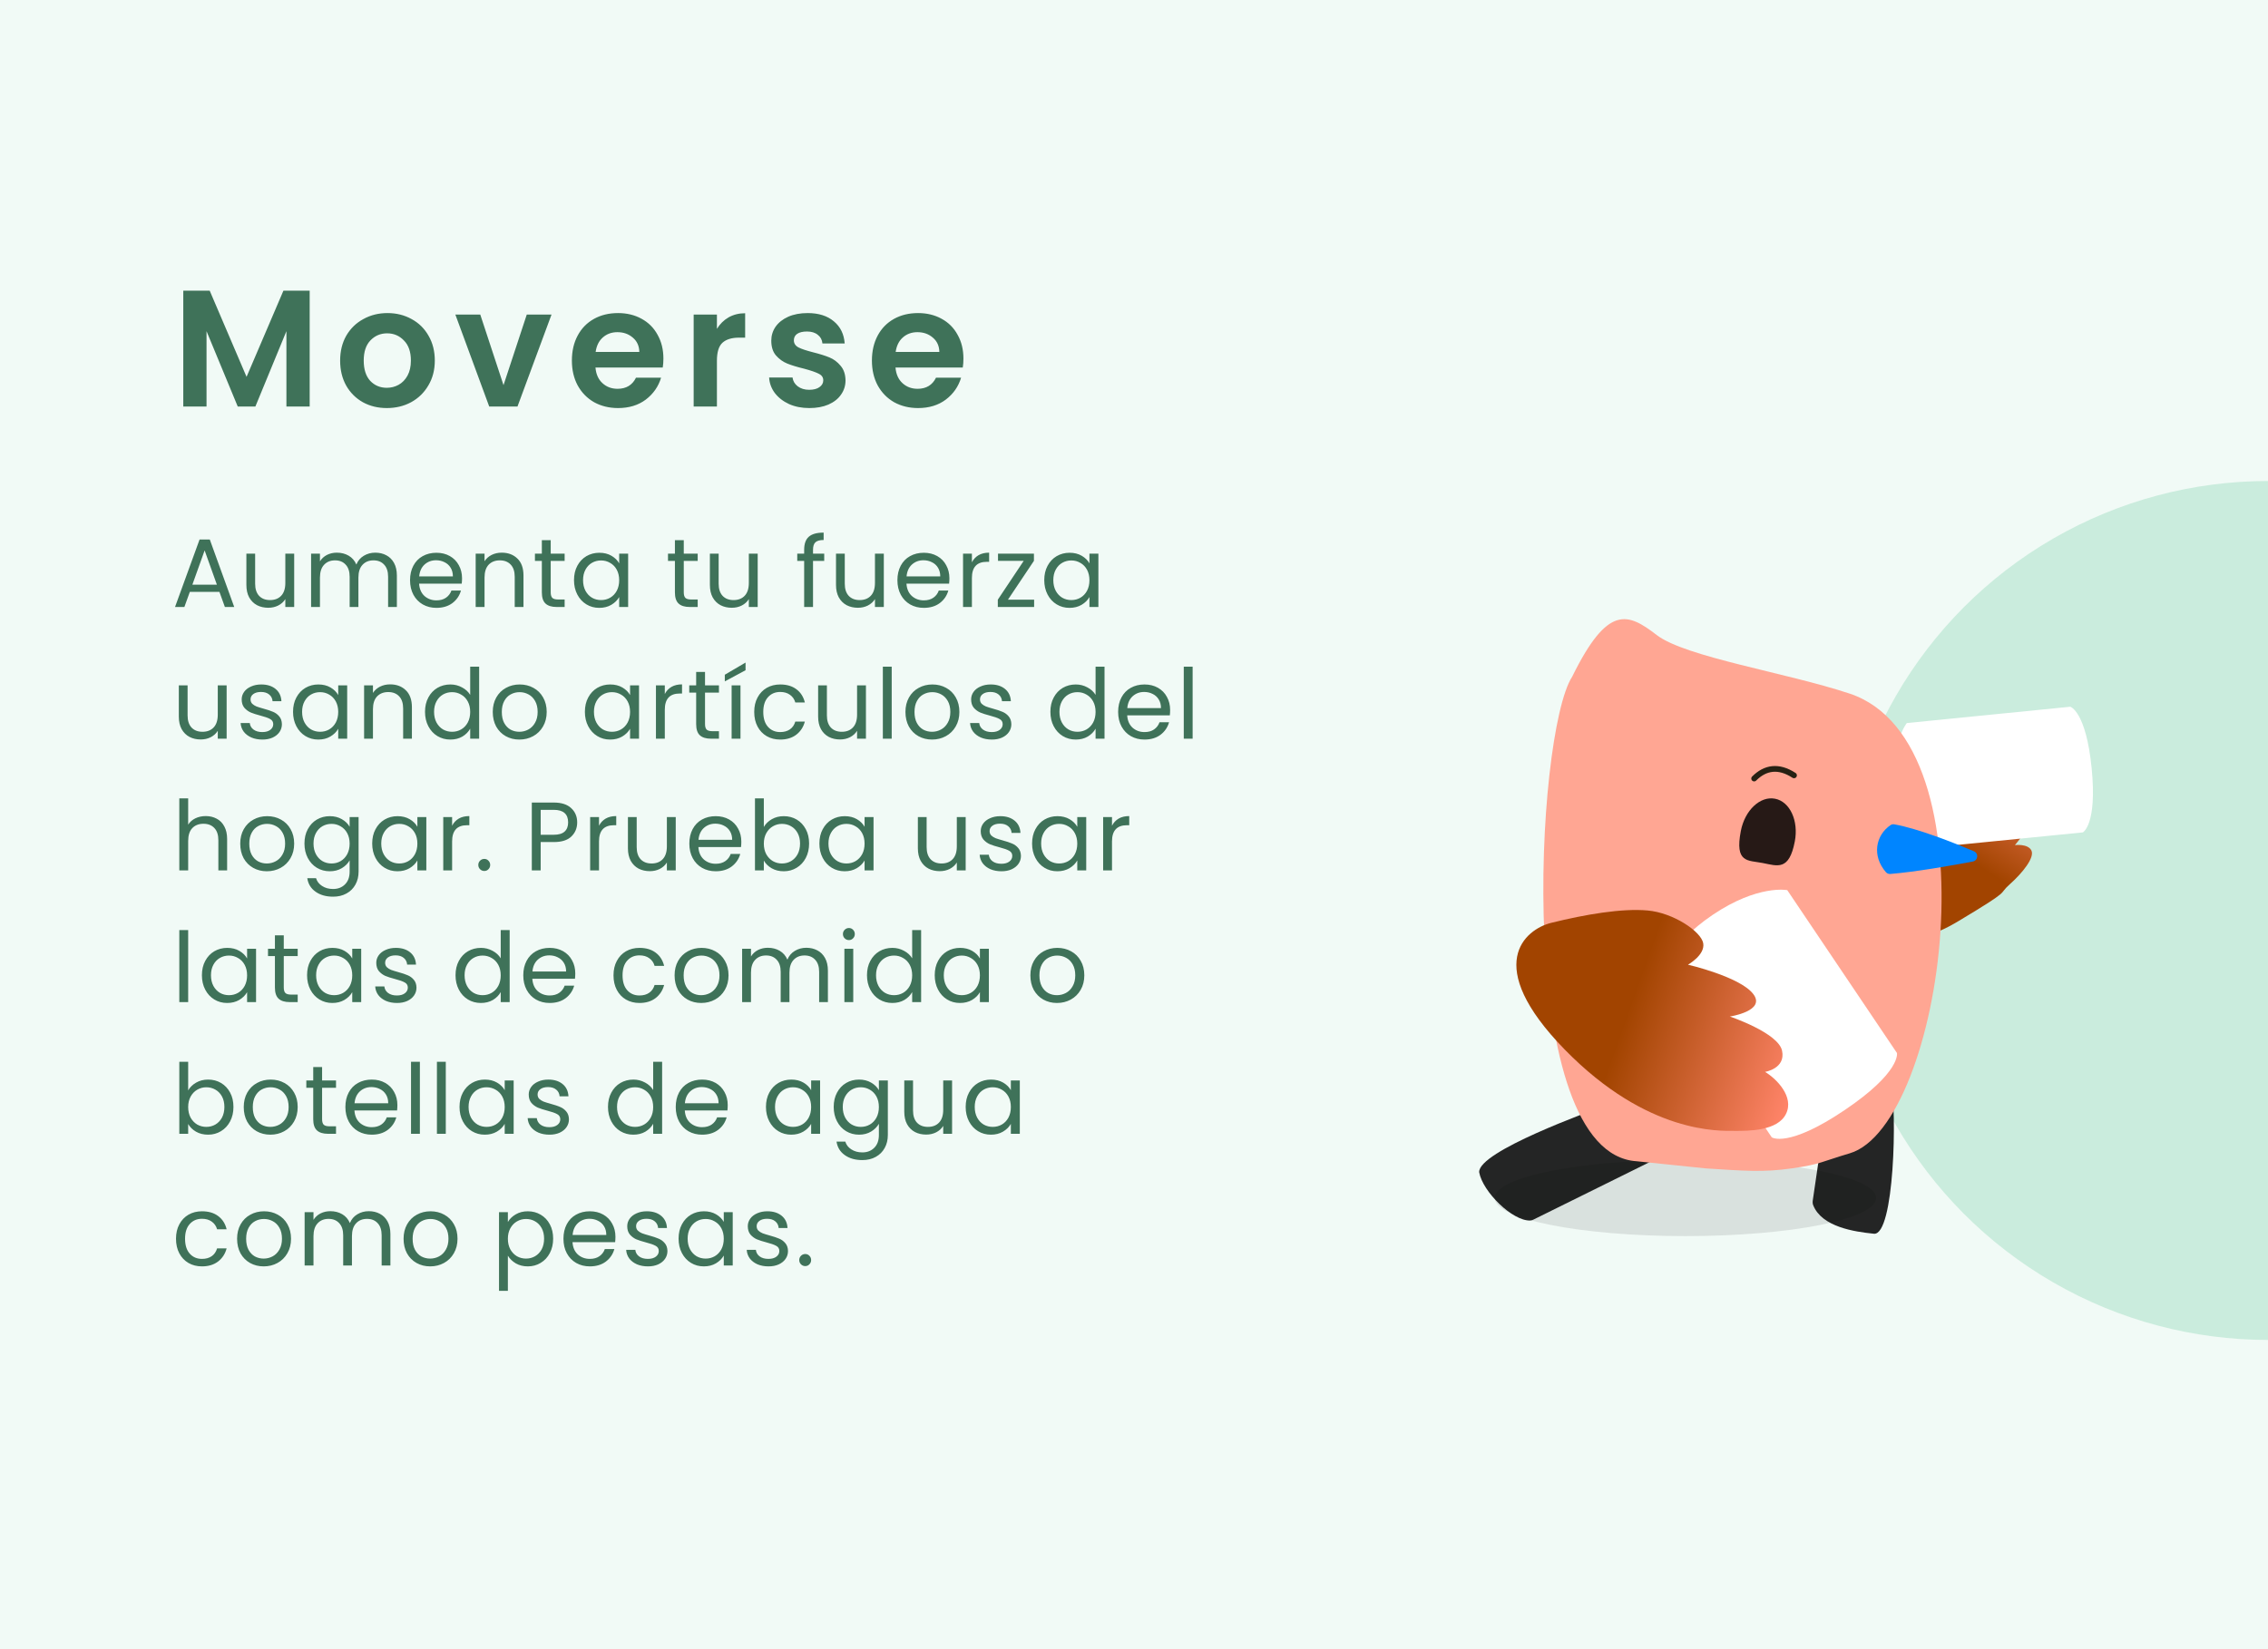
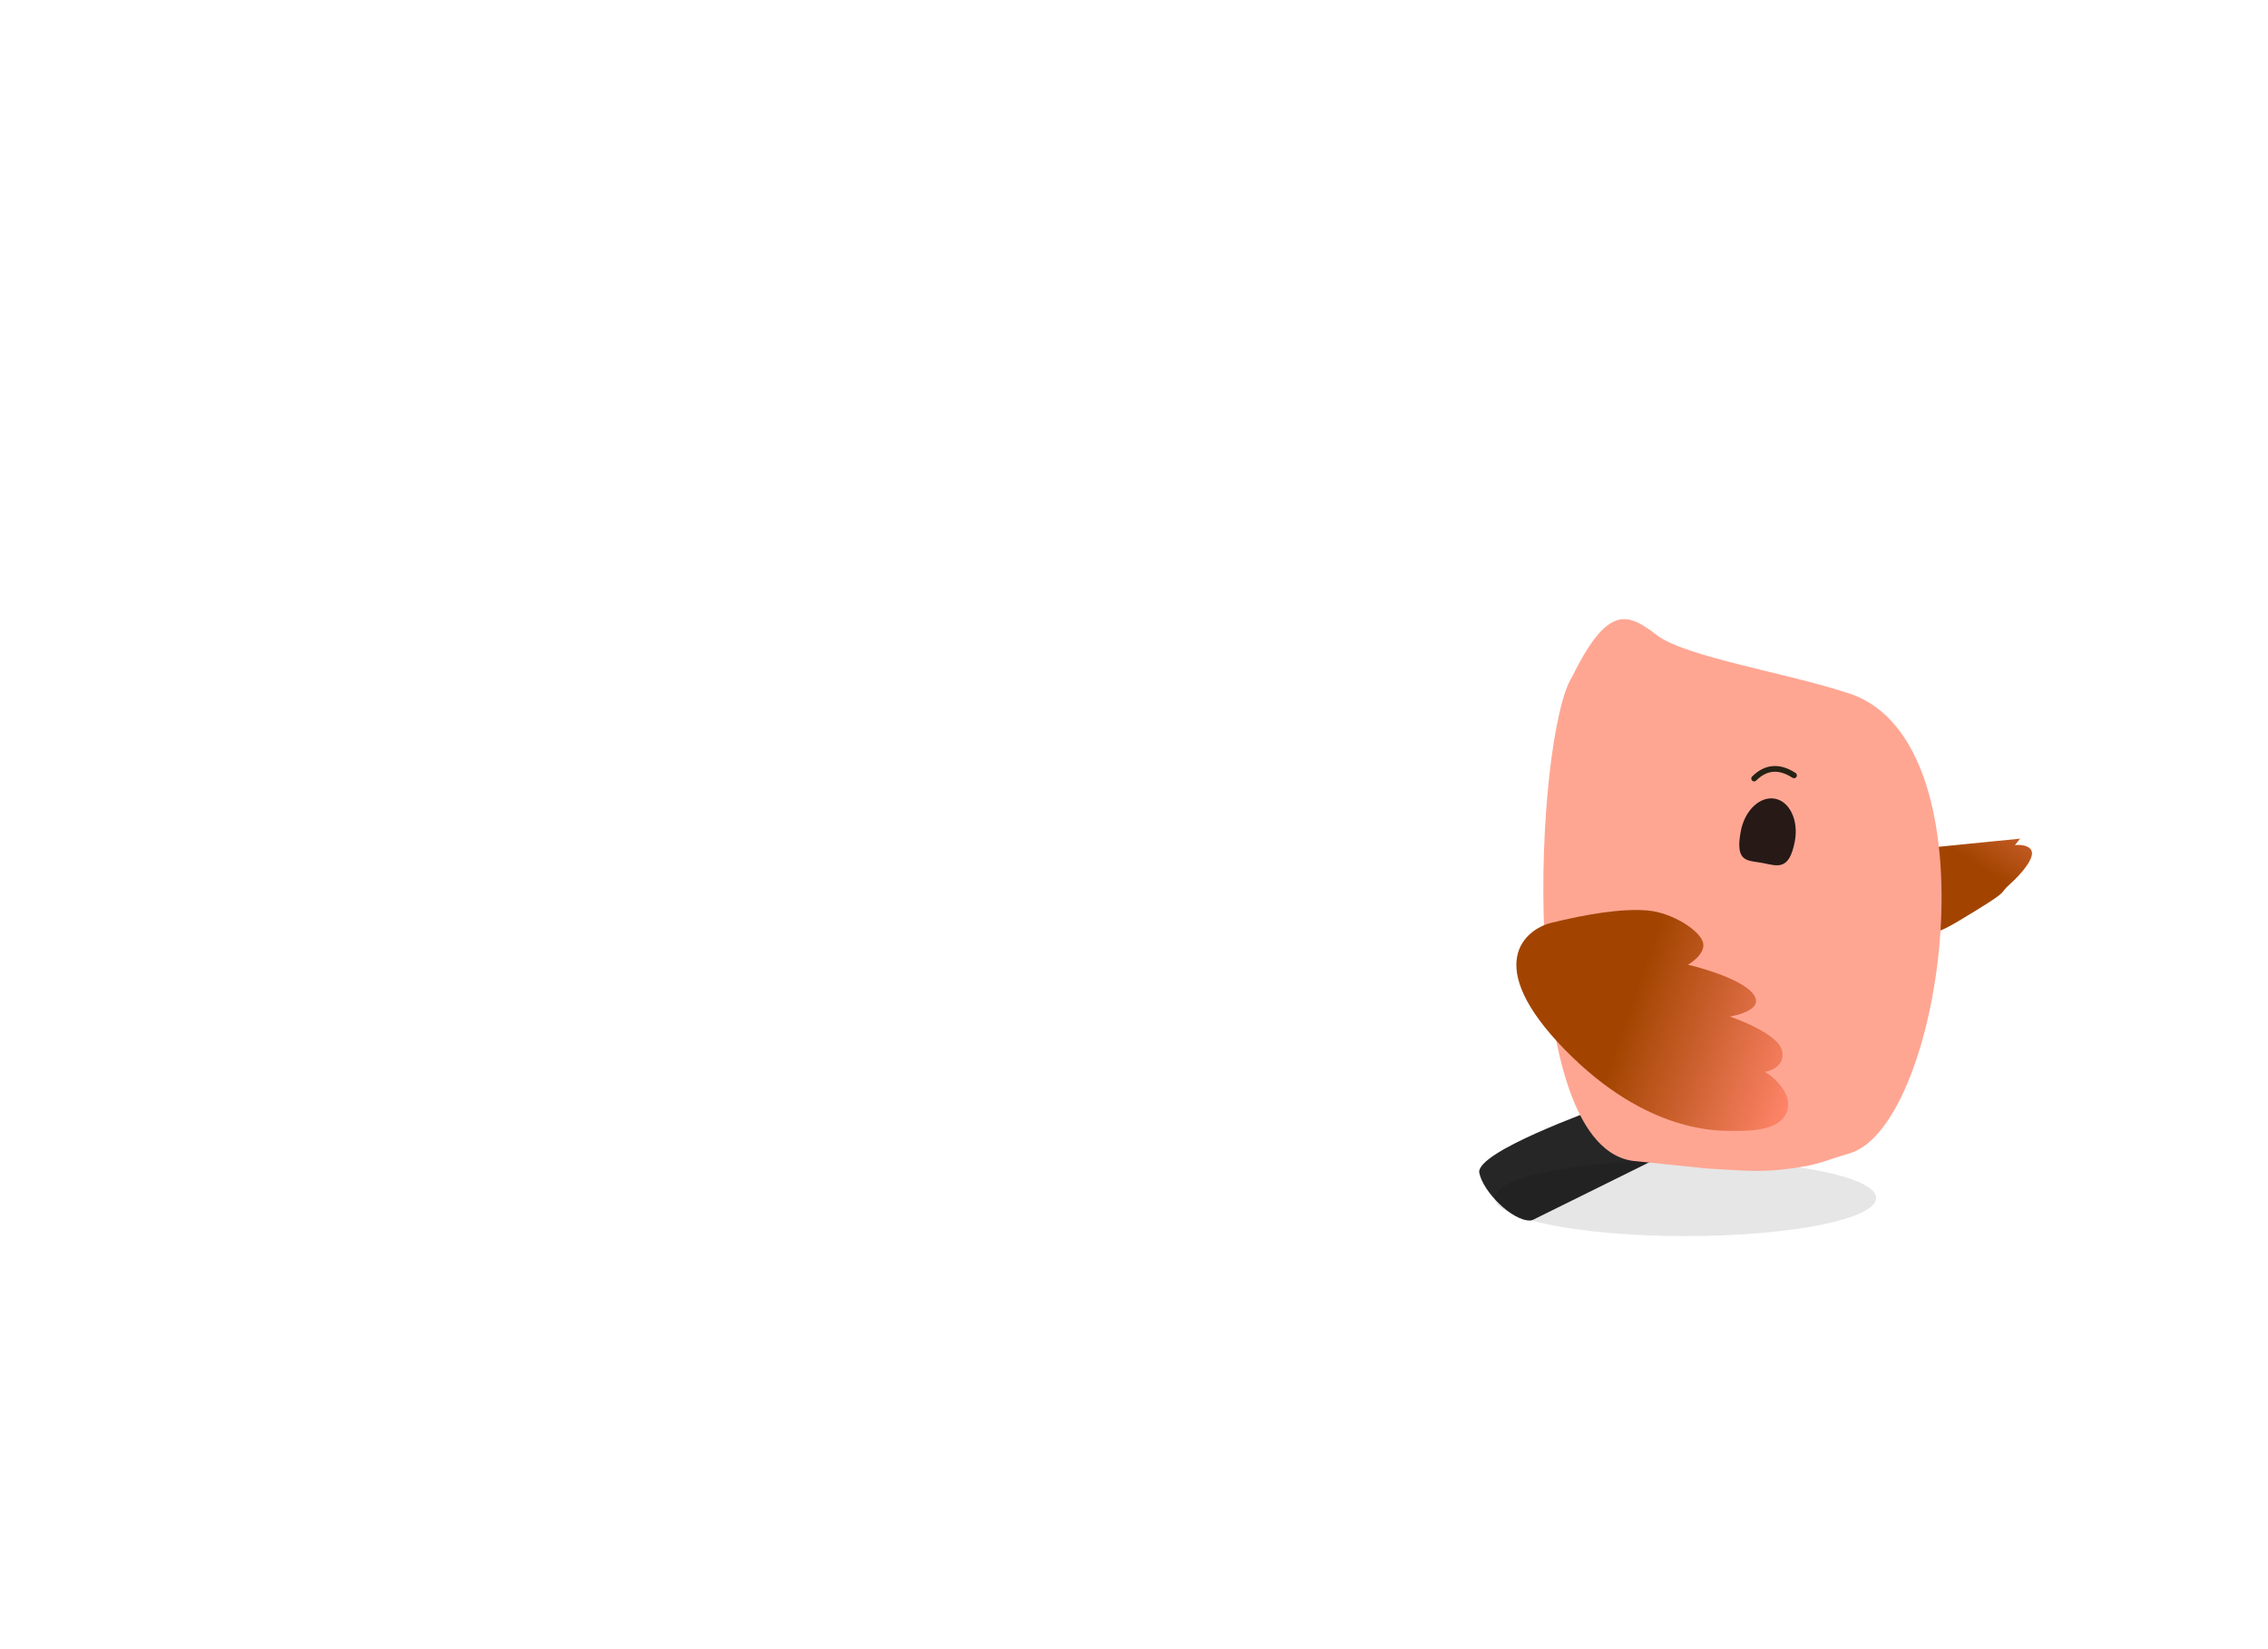
<svg xmlns="http://www.w3.org/2000/svg" width="396" height="288" viewBox="0 0 396 288" fill="none">
  <g clip-path="url(#clip0_3601_33985)">
    <rect width="396" height="288" fill="white" />
    <g clip-path="url(#clip1_3601_33985)">
      <rect width="396" height="288" fill="white" />
-       <rect width="396" height="288" fill="#70CDA0" fill-opacity="0.1" />
      <circle opacity="0.3" cx="396" cy="159" r="75" fill="#70CDA0" />
      <path d="M54.07 50.758V71H50.01V57.834L44.587 71H41.513L36.061 57.834V71H32.001V50.758H36.612L43.05 65.809L49.488 50.758H54.07ZM67.538 71.261C65.991 71.261 64.599 70.923 63.362 70.246C62.125 69.55 61.148 68.574 60.433 67.317C59.737 66.06 59.389 64.61 59.389 62.967C59.389 61.324 59.747 59.874 60.462 58.617C61.197 57.36 62.192 56.394 63.449 55.717C64.706 55.021 66.107 54.673 67.654 54.673C69.201 54.673 70.602 55.021 71.859 55.717C73.116 56.394 74.102 57.36 74.817 58.617C75.552 59.874 75.919 61.324 75.919 62.967C75.919 64.61 75.542 66.06 74.788 67.317C74.053 68.574 73.048 69.55 71.772 70.246C70.515 70.923 69.104 71.261 67.538 71.261ZM67.538 67.723C68.273 67.723 68.959 67.549 69.597 67.201C70.254 66.834 70.776 66.292 71.163 65.577C71.55 64.862 71.743 63.992 71.743 62.967C71.743 61.44 71.337 60.27 70.525 59.458C69.732 58.627 68.756 58.211 67.596 58.211C66.436 58.211 65.46 58.627 64.667 59.458C63.894 60.27 63.507 61.44 63.507 62.967C63.507 64.494 63.884 65.674 64.638 66.505C65.411 67.317 66.378 67.723 67.538 67.723ZM87.916 67.259L91.976 54.934H96.297L90.352 71H85.422L79.506 54.934H83.856L87.916 67.259ZM115.833 62.619C115.833 63.199 115.794 63.721 115.717 64.185H103.972C104.068 65.345 104.474 66.254 105.19 66.911C105.905 67.568 106.785 67.897 107.829 67.897C109.337 67.897 110.41 67.249 111.048 65.954H115.427C114.963 67.501 114.073 68.777 112.759 69.782C111.444 70.768 109.83 71.261 107.916 71.261C106.369 71.261 104.977 70.923 103.74 70.246C102.522 69.55 101.565 68.574 100.869 67.317C100.192 66.06 99.853 64.61 99.853 62.967C99.853 61.304 100.192 59.845 100.869 58.588C101.545 57.331 102.493 56.365 103.711 55.688C104.929 55.011 106.33 54.673 107.916 54.673C109.443 54.673 110.806 55.002 112.005 55.659C113.223 56.316 114.16 57.254 114.818 58.472C115.494 59.671 115.833 61.053 115.833 62.619ZM111.628 61.459C111.608 60.415 111.231 59.584 110.497 58.965C109.762 58.327 108.863 58.008 107.8 58.008C106.794 58.008 105.944 58.317 105.248 58.936C104.571 59.535 104.155 60.376 104.001 61.459H111.628ZM125.176 57.428C125.698 56.577 126.375 55.91 127.206 55.427C128.057 54.944 129.023 54.702 130.106 54.702V58.965H129.033C127.757 58.965 126.79 59.265 126.133 59.864C125.495 60.463 125.176 61.507 125.176 62.996V71H121.116V54.934H125.176V57.428ZM141.309 71.261C139.994 71.261 138.815 71.029 137.771 70.565C136.727 70.082 135.895 69.434 135.277 68.622C134.677 67.81 134.349 66.911 134.291 65.925H138.38C138.457 66.544 138.757 67.056 139.279 67.462C139.82 67.868 140.487 68.071 141.28 68.071C142.053 68.071 142.652 67.916 143.078 67.607C143.522 67.298 143.745 66.901 143.745 66.418C143.745 65.896 143.474 65.509 142.933 65.258C142.411 64.987 141.57 64.697 140.41 64.388C139.211 64.098 138.225 63.798 137.452 63.489C136.698 63.18 136.04 62.706 135.48 62.068C134.938 61.43 134.668 60.57 134.668 59.487C134.668 58.598 134.919 57.786 135.422 57.051C135.944 56.316 136.678 55.736 137.626 55.311C138.592 54.886 139.723 54.673 141.019 54.673C142.933 54.673 144.46 55.156 145.601 56.123C146.741 57.07 147.37 58.356 147.486 59.98H143.6C143.542 59.342 143.271 58.839 142.788 58.472C142.324 58.085 141.695 57.892 140.903 57.892C140.168 57.892 139.598 58.027 139.192 58.298C138.805 58.569 138.612 58.946 138.612 59.429C138.612 59.97 138.882 60.386 139.424 60.676C139.965 60.947 140.806 61.227 141.947 61.517C143.107 61.807 144.064 62.107 144.818 62.416C145.572 62.725 146.219 63.209 146.761 63.866C147.321 64.504 147.611 65.355 147.631 66.418C147.631 67.346 147.37 68.177 146.848 68.912C146.345 69.647 145.61 70.227 144.644 70.652C143.696 71.058 142.585 71.261 141.309 71.261ZM168.218 62.619C168.218 63.199 168.18 63.721 168.102 64.185H156.357C156.454 65.345 156.86 66.254 157.575 66.911C158.291 67.568 159.17 67.897 160.214 67.897C161.722 67.897 162.795 67.249 163.433 65.954H167.812C167.348 67.501 166.459 68.777 165.144 69.782C163.83 70.768 162.215 71.261 160.301 71.261C158.755 71.261 157.363 70.923 156.125 70.246C154.907 69.55 153.95 68.574 153.254 67.317C152.578 66.06 152.239 64.61 152.239 62.967C152.239 61.304 152.578 59.845 153.254 58.588C153.931 57.331 154.878 56.365 156.096 55.688C157.314 55.011 158.716 54.673 160.301 54.673C161.829 54.673 163.192 55.002 164.39 55.659C165.608 56.316 166.546 57.254 167.203 58.472C167.88 59.671 168.218 61.053 168.218 62.619ZM164.013 61.459C163.994 60.415 163.617 59.584 162.882 58.965C162.148 58.327 161.249 58.008 160.185 58.008C159.18 58.008 158.329 58.317 157.633 58.936C156.957 59.535 156.541 60.376 156.386 61.459H164.013Z" fill="#3F7259" />
      <path d="M38.313 103.365H33.145L32.193 106H30.561L34.845 94.219H36.63L40.897 106H39.265L38.313 103.365ZM37.871 102.107L35.729 96.123L33.587 102.107H37.871ZM51.366 96.684V106H49.819V104.623C49.524 105.099 49.111 105.473 48.578 105.745C48.057 106.006 47.479 106.136 46.844 106.136C46.119 106.136 45.467 105.989 44.889 105.694C44.311 105.388 43.852 104.935 43.512 104.334C43.183 103.733 43.019 103.002 43.019 102.141V96.684H44.549V101.937C44.549 102.855 44.781 103.563 45.246 104.062C45.711 104.549 46.345 104.793 47.15 104.793C47.977 104.793 48.629 104.538 49.105 104.028C49.581 103.518 49.819 102.776 49.819 101.801V96.684H51.366ZM65.521 96.514C66.246 96.514 66.892 96.667 67.459 96.973C68.026 97.268 68.473 97.715 68.802 98.316C69.131 98.917 69.295 99.648 69.295 100.509V106H67.765V100.73C67.765 99.801 67.533 99.092 67.068 98.605C66.615 98.106 65.997 97.857 65.215 97.857C64.41 97.857 63.77 98.118 63.294 98.639C62.818 99.149 62.58 99.891 62.58 100.866V106H61.05V100.73C61.05 99.801 60.818 99.092 60.353 98.605C59.9 98.106 59.282 97.857 58.5 97.857C57.695 97.857 57.055 98.118 56.579 98.639C56.103 99.149 55.865 99.891 55.865 100.866V106H54.318V96.684H55.865V98.027C56.171 97.54 56.579 97.166 57.089 96.905C57.61 96.644 58.183 96.514 58.806 96.514C59.588 96.514 60.279 96.69 60.88 97.041C61.481 97.392 61.928 97.908 62.223 98.588C62.484 97.931 62.914 97.421 63.515 97.058C64.116 96.695 64.784 96.514 65.521 96.514ZM80.673 100.985C80.673 101.28 80.656 101.591 80.622 101.92H73.176C73.232 102.838 73.544 103.558 74.111 104.079C74.689 104.589 75.386 104.844 76.202 104.844C76.87 104.844 77.426 104.691 77.868 104.385C78.321 104.068 78.638 103.648 78.82 103.127H80.486C80.236 104.022 79.738 104.753 78.99 105.32C78.242 105.875 77.312 106.153 76.202 106.153C75.318 106.153 74.524 105.955 73.822 105.558C73.13 105.161 72.586 104.6 72.19 103.875C71.793 103.138 71.595 102.288 71.595 101.325C71.595 100.362 71.787 99.517 72.173 98.792C72.558 98.067 73.096 97.511 73.788 97.126C74.49 96.729 75.295 96.531 76.202 96.531C77.086 96.531 77.868 96.724 78.548 97.109C79.228 97.494 79.749 98.027 80.112 98.707C80.486 99.376 80.673 100.135 80.673 100.985ZM79.075 100.662C79.075 100.073 78.944 99.568 78.684 99.149C78.423 98.718 78.066 98.395 77.613 98.18C77.171 97.953 76.678 97.84 76.134 97.84C75.352 97.84 74.683 98.089 74.128 98.588C73.584 99.087 73.272 99.778 73.193 100.662H79.075ZM87.594 96.514C88.727 96.514 89.645 96.86 90.348 97.551C91.05 98.231 91.402 99.217 91.402 100.509V106H89.872V100.73C89.872 99.801 89.639 99.092 89.175 98.605C88.71 98.106 88.075 97.857 87.271 97.857C86.455 97.857 85.803 98.112 85.316 98.622C84.84 99.132 84.602 99.874 84.602 100.849V106H83.055V96.684H84.602V98.01C84.908 97.534 85.321 97.166 85.843 96.905C86.375 96.644 86.959 96.514 87.594 96.514ZM96.156 97.959V103.45C96.156 103.903 96.252 104.226 96.445 104.419C96.637 104.6 96.972 104.691 97.448 104.691H98.587V106H97.193C96.331 106 95.685 105.802 95.255 105.405C94.824 105.008 94.609 104.357 94.609 103.45V97.959H93.402V96.684H94.609V94.338H96.156V96.684H98.587V97.959H96.156ZM100.223 101.308C100.223 100.356 100.416 99.523 100.801 98.809C101.186 98.084 101.713 97.523 102.382 97.126C103.062 96.729 103.816 96.531 104.643 96.531C105.459 96.531 106.167 96.707 106.768 97.058C107.369 97.409 107.816 97.851 108.111 98.384V96.684H109.675V106H108.111V104.266C107.805 104.81 107.346 105.263 106.734 105.626C106.133 105.977 105.431 106.153 104.626 106.153C103.799 106.153 103.051 105.949 102.382 105.541C101.713 105.133 101.186 104.561 100.801 103.824C100.416 103.087 100.223 102.249 100.223 101.308ZM108.111 101.325C108.111 100.622 107.969 100.01 107.686 99.489C107.403 98.968 107.017 98.571 106.53 98.299C106.054 98.016 105.527 97.874 104.949 97.874C104.371 97.874 103.844 98.01 103.368 98.282C102.892 98.554 102.512 98.951 102.229 99.472C101.946 99.993 101.804 100.605 101.804 101.308C101.804 102.022 101.946 102.645 102.229 103.178C102.512 103.699 102.892 104.102 103.368 104.385C103.844 104.657 104.371 104.793 104.949 104.793C105.527 104.793 106.054 104.657 106.53 104.385C107.017 104.102 107.403 103.699 107.686 103.178C107.969 102.645 108.111 102.028 108.111 101.325ZM119.389 97.959V103.45C119.389 103.903 119.485 104.226 119.678 104.419C119.87 104.6 120.205 104.691 120.681 104.691H121.82V106H120.426C119.564 106 118.918 105.802 118.488 105.405C118.057 105.008 117.842 104.357 117.842 103.45V97.959H116.635V96.684H117.842V94.338H119.389V96.684H121.82V97.959H119.389ZM132.296 96.684V106H130.749V104.623C130.454 105.099 130.041 105.473 129.508 105.745C128.987 106.006 128.409 106.136 127.774 106.136C127.049 106.136 126.397 105.989 125.819 105.694C125.241 105.388 124.782 104.935 124.442 104.334C124.113 103.733 123.949 103.002 123.949 102.141V96.684H125.479V101.937C125.479 102.855 125.711 103.563 126.176 104.062C126.641 104.549 127.275 104.793 128.08 104.793C128.907 104.793 129.559 104.538 130.035 104.028C130.511 103.518 130.749 102.776 130.749 101.801V96.684H132.296ZM143.911 97.959H141.956V106H140.409V97.959H139.202V96.684H140.409V96.021C140.409 94.978 140.676 94.219 141.208 93.743C141.752 93.256 142.619 93.012 143.809 93.012V94.304C143.129 94.304 142.648 94.44 142.364 94.712C142.092 94.973 141.956 95.409 141.956 96.021V96.684H143.911V97.959ZM154.317 96.684V106H152.77V104.623C152.475 105.099 152.062 105.473 151.529 105.745C151.008 106.006 150.43 106.136 149.795 106.136C149.07 106.136 148.418 105.989 147.84 105.694C147.262 105.388 146.803 104.935 146.463 104.334C146.134 103.733 145.97 103.002 145.97 102.141V96.684H147.5V101.937C147.5 102.855 147.732 103.563 148.197 104.062C148.662 104.549 149.296 104.793 150.101 104.793C150.928 104.793 151.58 104.538 152.056 104.028C152.532 103.518 152.77 102.776 152.77 101.801V96.684H154.317ZM165.769 100.985C165.769 101.28 165.752 101.591 165.718 101.92H158.272C158.329 102.838 158.64 103.558 159.207 104.079C159.785 104.589 160.482 104.844 161.298 104.844C161.967 104.844 162.522 104.691 162.964 104.385C163.417 104.068 163.735 103.648 163.916 103.127H165.582C165.333 104.022 164.834 104.753 164.086 105.32C163.338 105.875 162.409 106.153 161.298 106.153C160.414 106.153 159.621 105.955 158.918 105.558C158.227 105.161 157.683 104.6 157.286 103.875C156.889 103.138 156.691 102.288 156.691 101.325C156.691 100.362 156.884 99.517 157.269 98.792C157.654 98.067 158.193 97.511 158.884 97.126C159.587 96.729 160.391 96.531 161.298 96.531C162.182 96.531 162.964 96.724 163.644 97.109C164.324 97.494 164.845 98.027 165.208 98.707C165.582 99.376 165.769 100.135 165.769 100.985ZM164.171 100.662C164.171 100.073 164.041 99.568 163.78 99.149C163.519 98.718 163.162 98.395 162.709 98.18C162.267 97.953 161.774 97.84 161.23 97.84C160.448 97.84 159.779 98.089 159.224 98.588C158.68 99.087 158.368 99.778 158.289 100.662H164.171ZM169.698 98.197C169.97 97.664 170.355 97.251 170.854 96.956C171.364 96.661 171.982 96.514 172.707 96.514V98.112H172.299C170.565 98.112 169.698 99.053 169.698 100.934V106H168.151V96.684H169.698V98.197ZM175.989 104.725H180.562V106H174.221V104.725L178.743 97.942H174.255V96.684H180.528V97.942L175.989 104.725ZM182.331 101.308C182.331 100.356 182.524 99.523 182.909 98.809C183.294 98.084 183.821 97.523 184.49 97.126C185.17 96.729 185.924 96.531 186.751 96.531C187.567 96.531 188.275 96.707 188.876 97.058C189.477 97.409 189.924 97.851 190.219 98.384V96.684H191.783V106H190.219V104.266C189.913 104.81 189.454 105.263 188.842 105.626C188.241 105.977 187.539 106.153 186.734 106.153C185.907 106.153 185.159 105.949 184.49 105.541C183.821 105.133 183.294 104.561 182.909 103.824C182.524 103.087 182.331 102.249 182.331 101.308ZM190.219 101.325C190.219 100.622 190.077 100.01 189.794 99.489C189.511 98.968 189.125 98.571 188.638 98.299C188.162 98.016 187.635 97.874 187.057 97.874C186.479 97.874 185.952 98.01 185.476 98.282C185 98.554 184.62 98.951 184.337 99.472C184.054 99.993 183.912 100.605 183.912 101.308C183.912 102.022 184.054 102.645 184.337 103.178C184.62 103.699 185 104.102 185.476 104.385C185.952 104.657 186.479 104.793 187.057 104.793C187.635 104.793 188.162 104.657 188.638 104.385C189.125 104.102 189.511 103.699 189.794 103.178C190.077 102.645 190.219 102.028 190.219 101.325ZM39.571 119.684V129H38.024V127.623C37.729 128.099 37.316 128.473 36.783 128.745C36.262 129.006 35.684 129.136 35.049 129.136C34.324 129.136 33.672 128.989 33.094 128.694C32.516 128.388 32.057 127.935 31.717 127.334C31.388 126.733 31.224 126.002 31.224 125.141V119.684H32.754V124.937C32.754 125.855 32.986 126.563 33.451 127.062C33.916 127.549 34.55 127.793 35.355 127.793C36.182 127.793 36.834 127.538 37.31 127.028C37.786 126.518 38.024 125.776 38.024 124.801V119.684H39.571ZM45.821 129.153C45.107 129.153 44.467 129.034 43.9 128.796C43.333 128.547 42.886 128.207 42.557 127.776C42.228 127.334 42.047 126.83 42.013 126.263H43.611C43.656 126.728 43.872 127.107 44.257 127.402C44.654 127.697 45.169 127.844 45.804 127.844C46.393 127.844 46.858 127.714 47.198 127.453C47.538 127.192 47.708 126.864 47.708 126.467C47.708 126.059 47.527 125.759 47.164 125.566C46.801 125.362 46.24 125.164 45.481 124.971C44.79 124.79 44.223 124.608 43.781 124.427C43.35 124.234 42.976 123.957 42.659 123.594C42.353 123.22 42.2 122.733 42.2 122.132C42.2 121.656 42.342 121.22 42.625 120.823C42.908 120.426 43.311 120.115 43.832 119.888C44.353 119.65 44.948 119.531 45.617 119.531C46.648 119.531 47.481 119.792 48.116 120.313C48.751 120.834 49.091 121.548 49.136 122.455H47.589C47.555 121.968 47.357 121.577 46.994 121.282C46.643 120.987 46.167 120.84 45.566 120.84C45.011 120.84 44.569 120.959 44.24 121.197C43.911 121.435 43.747 121.747 43.747 122.132C43.747 122.438 43.843 122.693 44.036 122.897C44.24 123.09 44.489 123.248 44.784 123.373C45.09 123.486 45.509 123.617 46.042 123.764C46.711 123.945 47.255 124.127 47.674 124.308C48.093 124.478 48.45 124.739 48.745 125.09C49.051 125.441 49.21 125.9 49.221 126.467C49.221 126.977 49.079 127.436 48.796 127.844C48.513 128.252 48.11 128.575 47.589 128.813C47.079 129.04 46.49 129.153 45.821 129.153ZM51.167 124.308C51.167 123.356 51.359 122.523 51.745 121.809C52.13 121.084 52.657 120.523 53.326 120.126C54.006 119.729 54.76 119.531 55.587 119.531C56.403 119.531 57.111 119.707 57.712 120.058C58.312 120.409 58.76 120.851 59.055 121.384V119.684H60.619V129H59.055V127.266C58.749 127.81 58.29 128.263 57.678 128.626C57.077 128.977 56.374 129.153 55.57 129.153C54.742 129.153 53.995 128.949 53.326 128.541C52.657 128.133 52.13 127.561 51.745 126.824C51.359 126.087 51.167 125.249 51.167 124.308ZM59.055 124.325C59.055 123.622 58.913 123.01 58.63 122.489C58.346 121.968 57.961 121.571 57.474 121.299C56.998 121.016 56.471 120.874 55.893 120.874C55.315 120.874 54.788 121.01 54.312 121.282C53.836 121.554 53.456 121.951 53.173 122.472C52.889 122.993 52.748 123.605 52.748 124.308C52.748 125.022 52.889 125.645 53.173 126.178C53.456 126.699 53.836 127.102 54.312 127.385C54.788 127.657 55.315 127.793 55.893 127.793C56.471 127.793 56.998 127.657 57.474 127.385C57.961 127.102 58.346 126.699 58.63 126.178C58.913 125.645 59.055 125.028 59.055 124.325ZM68.112 119.514C69.246 119.514 70.163 119.86 70.866 120.551C71.569 121.231 71.92 122.217 71.92 123.509V129H70.39V123.73C70.39 122.801 70.158 122.092 69.693 121.605C69.228 121.106 68.594 120.857 67.789 120.857C66.973 120.857 66.322 121.112 65.834 121.622C65.358 122.132 65.12 122.874 65.12 123.849V129H63.573V119.684H65.12V121.01C65.426 120.534 65.84 120.166 66.361 119.905C66.894 119.644 67.478 119.514 68.112 119.514ZM74.209 124.308C74.209 123.356 74.402 122.523 74.787 121.809C75.172 121.084 75.7 120.523 76.368 120.126C77.048 119.729 77.808 119.531 78.646 119.531C79.371 119.531 80.046 119.701 80.669 120.041C81.293 120.37 81.769 120.806 82.097 121.35V116.42H83.661V129H82.097V127.249C81.791 127.804 81.338 128.263 80.737 128.626C80.136 128.977 79.434 129.153 78.629 129.153C77.802 129.153 77.048 128.949 76.368 128.541C75.7 128.133 75.172 127.561 74.787 126.824C74.402 126.087 74.209 125.249 74.209 124.308ZM82.097 124.325C82.097 123.622 81.956 123.01 81.672 122.489C81.389 121.968 81.004 121.571 80.516 121.299C80.04 121.016 79.513 120.874 78.935 120.874C78.357 120.874 77.83 121.01 77.354 121.282C76.878 121.554 76.499 121.951 76.215 122.472C75.932 122.993 75.79 123.605 75.79 124.308C75.79 125.022 75.932 125.645 76.215 126.178C76.499 126.699 76.878 127.102 77.354 127.385C77.83 127.657 78.357 127.793 78.935 127.793C79.513 127.793 80.04 127.657 80.516 127.385C81.004 127.102 81.389 126.699 81.672 126.178C81.956 125.645 82.097 125.028 82.097 124.325ZM90.678 129.153C89.806 129.153 89.012 128.955 88.298 128.558C87.596 128.161 87.04 127.6 86.632 126.875C86.236 126.138 86.037 125.288 86.037 124.325C86.037 123.373 86.241 122.534 86.649 121.809C87.069 121.072 87.635 120.511 88.349 120.126C89.063 119.729 89.862 119.531 90.746 119.531C91.63 119.531 92.429 119.729 93.143 120.126C93.857 120.511 94.418 121.067 94.826 121.792C95.246 122.517 95.455 123.362 95.455 124.325C95.455 125.288 95.24 126.138 94.809 126.875C94.39 127.6 93.818 128.161 93.092 128.558C92.367 128.955 91.562 129.153 90.678 129.153ZM90.678 127.793C91.234 127.793 91.755 127.663 92.242 127.402C92.73 127.141 93.121 126.75 93.415 126.229C93.721 125.708 93.874 125.073 93.874 124.325C93.874 123.577 93.727 122.942 93.432 122.421C93.138 121.9 92.752 121.514 92.276 121.265C91.8 121.004 91.285 120.874 90.729 120.874C90.163 120.874 89.641 121.004 89.165 121.265C88.701 121.514 88.327 121.9 88.043 122.421C87.76 122.942 87.618 123.577 87.618 124.325C87.618 125.084 87.754 125.725 88.026 126.246C88.31 126.767 88.684 127.158 89.148 127.419C89.613 127.668 90.123 127.793 90.678 127.793ZM102.124 124.308C102.124 123.356 102.316 122.523 102.702 121.809C103.087 121.084 103.614 120.523 104.283 120.126C104.963 119.729 105.716 119.531 106.544 119.531C107.36 119.531 108.068 119.707 108.669 120.058C109.269 120.409 109.717 120.851 110.012 121.384V119.684H111.576V129H110.012V127.266C109.706 127.81 109.247 128.263 108.635 128.626C108.034 128.977 107.331 129.153 106.527 129.153C105.699 129.153 104.951 128.949 104.283 128.541C103.614 128.133 103.087 127.561 102.702 126.824C102.316 126.087 102.124 125.249 102.124 124.308ZM110.012 124.325C110.012 123.622 109.87 123.01 109.587 122.489C109.303 121.968 108.918 121.571 108.431 121.299C107.955 121.016 107.428 120.874 106.85 120.874C106.272 120.874 105.745 121.01 105.269 121.282C104.793 121.554 104.413 121.951 104.13 122.472C103.846 122.993 103.705 123.605 103.705 124.308C103.705 125.022 103.846 125.645 104.13 126.178C104.413 126.699 104.793 127.102 105.269 127.385C105.745 127.657 106.272 127.793 106.85 127.793C107.428 127.793 107.955 127.657 108.431 127.385C108.918 127.102 109.303 126.699 109.587 126.178C109.87 125.645 110.012 125.028 110.012 124.325ZM116.077 121.197C116.349 120.664 116.734 120.251 117.233 119.956C117.743 119.661 118.361 119.514 119.086 119.514V121.112H118.678C116.944 121.112 116.077 122.053 116.077 123.934V129H114.53V119.684H116.077V121.197ZM123.099 120.959V126.45C123.099 126.903 123.195 127.226 123.388 127.419C123.58 127.6 123.915 127.691 124.391 127.691H125.53V129H124.136C123.274 129 122.628 128.802 122.198 128.405C121.767 128.008 121.552 127.357 121.552 126.45V120.959H120.345V119.684H121.552V117.338H123.099V119.684H125.53V120.959H123.099ZM129.291 119.684V129H127.744V119.684H129.291ZM130.175 117.049L126.554 118.987V117.831L130.175 115.706V117.049ZM131.69 124.325C131.69 123.362 131.882 122.523 132.268 121.809C132.653 121.084 133.186 120.523 133.866 120.126C134.557 119.729 135.345 119.531 136.229 119.531C137.373 119.531 138.314 119.809 139.051 120.364C139.799 120.919 140.292 121.69 140.53 122.676H138.864C138.705 122.109 138.393 121.662 137.929 121.333C137.475 121.004 136.909 120.84 136.229 120.84C135.345 120.84 134.631 121.146 134.087 121.758C133.543 122.359 133.271 123.214 133.271 124.325C133.271 125.447 133.543 126.314 134.087 126.926C134.631 127.538 135.345 127.844 136.229 127.844C136.909 127.844 137.475 127.685 137.929 127.368C138.382 127.051 138.694 126.597 138.864 126.008H140.53C140.28 126.96 139.782 127.725 139.034 128.303C138.286 128.87 137.351 129.153 136.229 129.153C135.345 129.153 134.557 128.955 133.866 128.558C133.186 128.161 132.653 127.6 132.268 126.875C131.882 126.15 131.69 125.3 131.69 124.325ZM151.196 119.684V129H149.649V127.623C149.354 128.099 148.941 128.473 148.408 128.745C147.887 129.006 147.309 129.136 146.674 129.136C145.949 129.136 145.297 128.989 144.719 128.694C144.141 128.388 143.682 127.935 143.342 127.334C143.013 126.733 142.849 126.002 142.849 125.141V119.684H144.379V124.937C144.379 125.855 144.611 126.563 145.076 127.062C145.541 127.549 146.175 127.793 146.98 127.793C147.807 127.793 148.459 127.538 148.935 127.028C149.411 126.518 149.649 125.776 149.649 124.801V119.684H151.196ZM155.695 116.42V129H154.148V116.42H155.695ZM162.735 129.153C161.862 129.153 161.069 128.955 160.355 128.558C159.652 128.161 159.097 127.6 158.689 126.875C158.292 126.138 158.094 125.288 158.094 124.325C158.094 123.373 158.298 122.534 158.706 121.809C159.125 121.072 159.692 120.511 160.406 120.126C161.12 119.729 161.919 119.531 162.803 119.531C163.687 119.531 164.486 119.729 165.2 120.126C165.914 120.511 166.475 121.067 166.883 121.792C167.302 122.517 167.512 123.362 167.512 124.325C167.512 125.288 167.296 126.138 166.866 126.875C166.446 127.6 165.874 128.161 165.149 128.558C164.423 128.955 163.619 129.153 162.735 129.153ZM162.735 127.793C163.29 127.793 163.811 127.663 164.299 127.402C164.786 127.141 165.177 126.75 165.472 126.229C165.778 125.708 165.931 125.073 165.931 124.325C165.931 123.577 165.783 122.942 165.489 122.421C165.194 121.9 164.809 121.514 164.333 121.265C163.857 121.004 163.341 120.874 162.786 120.874C162.219 120.874 161.698 121.004 161.222 121.265C160.757 121.514 160.383 121.9 160.1 122.421C159.816 122.942 159.675 123.577 159.675 124.325C159.675 125.084 159.811 125.725 160.083 126.246C160.366 126.767 160.74 127.158 161.205 127.419C161.669 127.668 162.179 127.793 162.735 127.793ZM173.184 129.153C172.47 129.153 171.829 129.034 171.263 128.796C170.696 128.547 170.248 128.207 169.92 127.776C169.591 127.334 169.41 126.83 169.376 126.263H170.974C171.019 126.728 171.234 127.107 171.62 127.402C172.016 127.697 172.532 127.844 173.167 127.844C173.756 127.844 174.221 127.714 174.561 127.453C174.901 127.192 175.071 126.864 175.071 126.467C175.071 126.059 174.889 125.759 174.527 125.566C174.164 125.362 173.603 125.164 172.844 124.971C172.152 124.79 171.586 124.608 171.144 124.427C170.713 124.234 170.339 123.957 170.022 123.594C169.716 123.22 169.563 122.733 169.563 122.132C169.563 121.656 169.704 121.22 169.988 120.823C170.271 120.426 170.673 120.115 171.195 119.888C171.716 119.65 172.311 119.531 172.98 119.531C174.011 119.531 174.844 119.792 175.479 120.313C176.113 120.834 176.453 121.548 176.499 122.455H174.952C174.918 121.968 174.719 121.577 174.357 121.282C174.005 120.987 173.529 120.84 172.929 120.84C172.373 120.84 171.931 120.959 171.603 121.197C171.274 121.435 171.11 121.747 171.11 122.132C171.11 122.438 171.206 122.693 171.399 122.897C171.603 123.09 171.852 123.248 172.147 123.373C172.453 123.486 172.872 123.617 173.405 123.764C174.073 123.945 174.617 124.127 175.037 124.308C175.456 124.478 175.813 124.739 176.108 125.09C176.414 125.441 176.572 125.9 176.584 126.467C176.584 126.977 176.442 127.436 176.159 127.844C175.875 128.252 175.473 128.575 174.952 128.813C174.442 129.04 173.852 129.153 173.184 129.153ZM183.402 124.308C183.402 123.356 183.594 122.523 183.98 121.809C184.365 121.084 184.892 120.523 185.561 120.126C186.241 119.729 187 119.531 187.839 119.531C188.564 119.531 189.238 119.701 189.862 120.041C190.485 120.37 190.961 120.806 191.29 121.35V116.42H192.854V129H191.29V127.249C190.984 127.804 190.53 128.263 189.93 128.626C189.329 128.977 188.626 129.153 187.822 129.153C186.994 129.153 186.241 128.949 185.561 128.541C184.892 128.133 184.365 127.561 183.98 126.824C183.594 126.087 183.402 125.249 183.402 124.308ZM191.29 124.325C191.29 123.622 191.148 123.01 190.865 122.489C190.581 121.968 190.196 121.571 189.709 121.299C189.233 121.016 188.706 120.874 188.128 120.874C187.55 120.874 187.023 121.01 186.547 121.282C186.071 121.554 185.691 121.951 185.408 122.472C185.124 122.993 184.983 123.605 184.983 124.308C184.983 125.022 185.124 125.645 185.408 126.178C185.691 126.699 186.071 127.102 186.547 127.385C187.023 127.657 187.55 127.793 188.128 127.793C188.706 127.793 189.233 127.657 189.709 127.385C190.196 127.102 190.581 126.699 190.865 126.178C191.148 125.645 191.29 125.028 191.29 124.325ZM204.308 123.985C204.308 124.28 204.291 124.591 204.257 124.92H196.811C196.868 125.838 197.179 126.558 197.746 127.079C198.324 127.589 199.021 127.844 199.837 127.844C200.506 127.844 201.061 127.691 201.503 127.385C201.956 127.068 202.274 126.648 202.455 126.127H204.121C203.872 127.022 203.373 127.753 202.625 128.32C201.877 128.875 200.948 129.153 199.837 129.153C198.953 129.153 198.16 128.955 197.457 128.558C196.766 128.161 196.222 127.6 195.825 126.875C195.428 126.138 195.23 125.288 195.23 124.325C195.23 123.362 195.423 122.517 195.808 121.792C196.193 121.067 196.732 120.511 197.423 120.126C198.126 119.729 198.93 119.531 199.837 119.531C200.721 119.531 201.503 119.724 202.183 120.109C202.863 120.494 203.384 121.027 203.747 121.707C204.121 122.376 204.308 123.135 204.308 123.985ZM202.71 123.662C202.71 123.073 202.58 122.568 202.319 122.149C202.058 121.718 201.701 121.395 201.248 121.18C200.806 120.953 200.313 120.84 199.769 120.84C198.987 120.84 198.318 121.089 197.763 121.588C197.219 122.087 196.907 122.778 196.828 123.662H202.71ZM208.237 116.42V129H206.69V116.42H208.237ZM35.933 142.514C36.636 142.514 37.27 142.667 37.837 142.973C38.404 143.268 38.846 143.715 39.163 144.316C39.492 144.917 39.656 145.648 39.656 146.509V152H38.126V146.73C38.126 145.801 37.894 145.092 37.429 144.605C36.964 144.106 36.33 143.857 35.525 143.857C34.709 143.857 34.057 144.112 33.57 144.622C33.094 145.132 32.856 145.874 32.856 146.849V152H31.309V139.42H32.856V144.01C33.162 143.534 33.581 143.166 34.114 142.905C34.658 142.644 35.264 142.514 35.933 142.514ZM46.586 152.153C45.713 152.153 44.92 151.955 44.206 151.558C43.503 151.161 42.948 150.6 42.54 149.875C42.143 149.138 41.945 148.288 41.945 147.325C41.945 146.373 42.149 145.534 42.557 144.809C42.976 144.072 43.543 143.511 44.257 143.126C44.971 142.729 45.77 142.531 46.654 142.531C47.538 142.531 48.337 142.729 49.051 143.126C49.765 143.511 50.326 144.067 50.734 144.792C51.153 145.517 51.363 146.362 51.363 147.325C51.363 148.288 51.148 149.138 50.717 149.875C50.298 150.6 49.725 151.161 49 151.558C48.275 151.955 47.47 152.153 46.586 152.153ZM46.586 150.793C47.141 150.793 47.663 150.663 48.15 150.402C48.637 150.141 49.028 149.75 49.323 149.229C49.629 148.708 49.782 148.073 49.782 147.325C49.782 146.577 49.635 145.942 49.34 145.421C49.045 144.9 48.66 144.514 48.184 144.265C47.708 144.004 47.192 143.874 46.637 143.874C46.07 143.874 45.549 144.004 45.073 144.265C44.608 144.514 44.234 144.9 43.951 145.421C43.668 145.942 43.526 146.577 43.526 147.325C43.526 148.084 43.662 148.725 43.934 149.246C44.217 149.767 44.591 150.158 45.056 150.419C45.521 150.668 46.031 150.793 46.586 150.793ZM57.579 142.531C58.384 142.531 59.086 142.707 59.687 143.058C60.299 143.409 60.752 143.851 61.047 144.384V142.684H62.611V152.204C62.611 153.054 62.43 153.808 62.067 154.465C61.704 155.134 61.183 155.655 60.503 156.029C59.834 156.403 59.052 156.59 58.157 156.59C56.933 156.59 55.913 156.301 55.097 155.723C54.281 155.145 53.799 154.357 53.652 153.36H55.182C55.352 153.927 55.703 154.38 56.236 154.72C56.769 155.071 57.409 155.247 58.157 155.247C59.007 155.247 59.698 154.981 60.231 154.448C60.775 153.915 61.047 153.167 61.047 152.204V150.249C60.741 150.793 60.288 151.246 59.687 151.609C59.086 151.972 58.384 152.153 57.579 152.153C56.752 152.153 55.998 151.949 55.318 151.541C54.649 151.133 54.122 150.561 53.737 149.824C53.352 149.087 53.159 148.249 53.159 147.308C53.159 146.356 53.352 145.523 53.737 144.809C54.122 144.084 54.649 143.523 55.318 143.126C55.998 142.729 56.752 142.531 57.579 142.531ZM61.047 147.325C61.047 146.622 60.905 146.01 60.622 145.489C60.339 144.968 59.953 144.571 59.466 144.299C58.99 144.016 58.463 143.874 57.885 143.874C57.307 143.874 56.78 144.01 56.304 144.282C55.828 144.554 55.448 144.951 55.165 145.472C54.882 145.993 54.74 146.605 54.74 147.308C54.74 148.022 54.882 148.645 55.165 149.178C55.448 149.699 55.828 150.102 56.304 150.385C56.78 150.657 57.307 150.793 57.885 150.793C58.463 150.793 58.99 150.657 59.466 150.385C59.953 150.102 60.339 149.699 60.622 149.178C60.905 148.645 61.047 148.028 61.047 147.325ZM64.987 147.308C64.987 146.356 65.18 145.523 65.565 144.809C65.951 144.084 66.478 143.523 67.146 143.126C67.826 142.729 68.58 142.531 69.407 142.531C70.223 142.531 70.932 142.707 71.532 143.058C72.133 143.409 72.581 143.851 72.875 144.384V142.684H74.439V152H72.875V150.266C72.569 150.81 72.11 151.263 71.498 151.626C70.898 151.977 70.195 152.153 69.39 152.153C68.563 152.153 67.815 151.949 67.146 151.541C66.478 151.133 65.951 150.561 65.565 149.824C65.18 149.087 64.987 148.249 64.987 147.308ZM72.875 147.325C72.875 146.622 72.734 146.01 72.45 145.489C72.167 144.968 71.782 144.571 71.294 144.299C70.818 144.016 70.291 143.874 69.713 143.874C69.135 143.874 68.608 144.01 68.132 144.282C67.656 144.554 67.277 144.951 66.993 145.472C66.71 145.993 66.568 146.605 66.568 147.308C66.568 148.022 66.71 148.645 66.993 149.178C67.277 149.699 67.656 150.102 68.132 150.385C68.608 150.657 69.135 150.793 69.713 150.793C70.291 150.793 70.818 150.657 71.294 150.385C71.782 150.102 72.167 149.699 72.45 149.178C72.734 148.645 72.875 148.028 72.875 147.325ZM78.941 144.197C79.213 143.664 79.598 143.251 80.097 142.956C80.607 142.661 81.224 142.514 81.95 142.514V144.112H81.542C79.808 144.112 78.941 145.053 78.941 146.934V152H77.394V142.684H78.941V144.197ZM84.568 152.102C84.274 152.102 84.024 152 83.82 151.796C83.616 151.592 83.514 151.343 83.514 151.048C83.514 150.753 83.616 150.504 83.82 150.3C84.024 150.096 84.274 149.994 84.568 149.994C84.852 149.994 85.09 150.096 85.282 150.3C85.486 150.504 85.588 150.753 85.588 151.048C85.588 151.343 85.486 151.592 85.282 151.796C85.09 152 84.852 152.102 84.568 152.102ZM100.779 143.619C100.779 144.605 100.439 145.427 99.759 146.084C99.09 146.73 98.065 147.053 96.682 147.053H94.404V152H92.857V140.151H96.682C98.019 140.151 99.034 140.474 99.725 141.12C100.428 141.766 100.779 142.599 100.779 143.619ZM96.682 145.778C97.543 145.778 98.178 145.591 98.586 145.217C98.994 144.843 99.198 144.31 99.198 143.619C99.198 142.157 98.359 141.426 96.682 141.426H94.404V145.778H96.682ZM104.589 144.197C104.861 143.664 105.246 143.251 105.745 142.956C106.255 142.661 106.872 142.514 107.598 142.514V144.112H107.19C105.456 144.112 104.589 145.053 104.589 146.934V152H103.042V142.684H104.589V144.197ZM117.985 142.684V152H116.438V150.623C116.144 151.099 115.73 151.473 115.197 151.745C114.676 152.006 114.098 152.136 113.463 152.136C112.738 152.136 112.086 151.989 111.508 151.694C110.93 151.388 110.471 150.935 110.131 150.334C109.803 149.733 109.638 149.002 109.638 148.141V142.684H111.168V147.937C111.168 148.855 111.401 149.563 111.865 150.062C112.33 150.549 112.965 150.793 113.769 150.793C114.597 150.793 115.248 150.538 115.724 150.028C116.2 149.518 116.438 148.776 116.438 147.801V142.684H117.985ZM129.438 146.985C129.438 147.28 129.421 147.591 129.387 147.92H121.941C121.997 148.838 122.309 149.558 122.876 150.079C123.454 150.589 124.151 150.844 124.967 150.844C125.635 150.844 126.191 150.691 126.633 150.385C127.086 150.068 127.403 149.648 127.585 149.127H129.251C129.001 150.022 128.503 150.753 127.755 151.32C127.007 151.875 126.077 152.153 124.967 152.153C124.083 152.153 123.289 151.955 122.587 151.558C121.895 151.161 121.351 150.6 120.955 149.875C120.558 149.138 120.36 148.288 120.36 147.325C120.36 146.362 120.552 145.517 120.938 144.792C121.323 144.067 121.861 143.511 122.553 143.126C123.255 142.729 124.06 142.531 124.967 142.531C125.851 142.531 126.633 142.724 127.313 143.109C127.993 143.494 128.514 144.027 128.877 144.707C129.251 145.376 129.438 146.135 129.438 146.985ZM127.84 146.662C127.84 146.073 127.709 145.568 127.449 145.149C127.188 144.718 126.831 144.395 126.378 144.18C125.936 143.953 125.443 143.84 124.899 143.84C124.117 143.84 123.448 144.089 122.893 144.588C122.349 145.087 122.037 145.778 121.958 146.662H127.84ZM133.367 144.418C133.684 143.863 134.149 143.409 134.761 143.058C135.373 142.707 136.07 142.531 136.852 142.531C137.69 142.531 138.444 142.729 139.113 143.126C139.781 143.523 140.308 144.084 140.694 144.809C141.079 145.523 141.272 146.356 141.272 147.308C141.272 148.249 141.079 149.087 140.694 149.824C140.308 150.561 139.776 151.133 139.096 151.541C138.427 151.949 137.679 152.153 136.852 152.153C136.047 152.153 135.339 151.977 134.727 151.626C134.126 151.275 133.673 150.827 133.367 150.283V152H131.82V139.42H133.367V144.418ZM139.691 147.308C139.691 146.605 139.549 145.993 139.266 145.472C138.982 144.951 138.597 144.554 138.11 144.282C137.634 144.01 137.107 143.874 136.529 143.874C135.962 143.874 135.435 144.016 134.948 144.299C134.472 144.571 134.086 144.973 133.792 145.506C133.508 146.027 133.367 146.634 133.367 147.325C133.367 148.028 133.508 148.645 133.792 149.178C134.086 149.699 134.472 150.102 134.948 150.385C135.435 150.657 135.962 150.793 136.529 150.793C137.107 150.793 137.634 150.657 138.11 150.385C138.597 150.102 138.982 149.699 139.266 149.178C139.549 148.645 139.691 148.022 139.691 147.308ZM143.07 147.308C143.07 146.356 143.262 145.523 143.648 144.809C144.033 144.084 144.56 143.523 145.229 143.126C145.909 142.729 146.662 142.531 147.49 142.531C148.306 142.531 149.014 142.707 149.615 143.058C150.215 143.409 150.663 143.851 150.958 144.384V142.684H152.522V152H150.958V150.266C150.652 150.81 150.193 151.263 149.581 151.626C148.98 151.977 148.277 152.153 147.473 152.153C146.645 152.153 145.897 151.949 145.229 151.541C144.56 151.133 144.033 150.561 143.648 149.824C143.262 149.087 143.07 148.249 143.07 147.308ZM150.958 147.325C150.958 146.622 150.816 146.01 150.533 145.489C150.249 144.968 149.864 144.571 149.377 144.299C148.901 144.016 148.374 143.874 147.796 143.874C147.218 143.874 146.691 144.01 146.215 144.282C145.739 144.554 145.359 144.951 145.076 145.472C144.792 145.993 144.651 146.605 144.651 147.308C144.651 148.022 144.792 148.645 145.076 149.178C145.359 149.699 145.739 150.102 146.215 150.385C146.691 150.657 147.218 150.793 147.796 150.793C148.374 150.793 148.901 150.657 149.377 150.385C149.864 150.102 150.249 149.699 150.533 149.178C150.816 148.645 150.958 148.028 150.958 147.325ZM168.61 142.684V152H167.063V150.623C166.769 151.099 166.355 151.473 165.822 151.745C165.301 152.006 164.723 152.136 164.088 152.136C163.363 152.136 162.711 151.989 162.133 151.694C161.555 151.388 161.096 150.935 160.756 150.334C160.428 149.733 160.263 149.002 160.263 148.141V142.684H161.793V147.937C161.793 148.855 162.026 149.563 162.49 150.062C162.955 150.549 163.59 150.793 164.394 150.793C165.222 150.793 165.873 150.538 166.349 150.028C166.825 149.518 167.063 148.776 167.063 147.801V142.684H168.61ZM174.86 152.153C174.146 152.153 173.506 152.034 172.939 151.796C172.373 151.547 171.925 151.207 171.596 150.776C171.268 150.334 171.086 149.83 171.052 149.263H172.65C172.696 149.728 172.911 150.107 173.296 150.402C173.693 150.697 174.209 150.844 174.843 150.844C175.433 150.844 175.897 150.714 176.237 150.453C176.577 150.192 176.747 149.864 176.747 149.467C176.747 149.059 176.566 148.759 176.203 148.566C175.841 148.362 175.28 148.164 174.52 147.971C173.829 147.79 173.262 147.608 172.82 147.427C172.39 147.234 172.016 146.957 171.698 146.594C171.392 146.22 171.239 145.733 171.239 145.132C171.239 144.656 171.381 144.22 171.664 143.823C171.948 143.426 172.35 143.115 172.871 142.888C173.393 142.65 173.988 142.531 174.656 142.531C175.688 142.531 176.521 142.792 177.155 143.313C177.79 143.834 178.13 144.548 178.175 145.455H176.628C176.594 144.968 176.396 144.577 176.033 144.282C175.682 143.987 175.206 143.84 174.605 143.84C174.05 143.84 173.608 143.959 173.279 144.197C172.951 144.435 172.786 144.747 172.786 145.132C172.786 145.438 172.883 145.693 173.075 145.897C173.279 146.09 173.529 146.248 173.823 146.373C174.129 146.486 174.549 146.617 175.081 146.764C175.75 146.945 176.294 147.127 176.713 147.308C177.133 147.478 177.49 147.739 177.784 148.09C178.09 148.441 178.249 148.9 178.26 149.467C178.26 149.977 178.119 150.436 177.835 150.844C177.552 151.252 177.15 151.575 176.628 151.813C176.118 152.04 175.529 152.153 174.86 152.153ZM180.206 147.308C180.206 146.356 180.399 145.523 180.784 144.809C181.169 144.084 181.696 143.523 182.365 143.126C183.045 142.729 183.799 142.531 184.626 142.531C185.442 142.531 186.15 142.707 186.751 143.058C187.352 143.409 187.799 143.851 188.094 144.384V142.684H189.658V152H188.094V150.266C187.788 150.81 187.329 151.263 186.717 151.626C186.116 151.977 185.414 152.153 184.609 152.153C183.782 152.153 183.034 151.949 182.365 151.541C181.696 151.133 181.169 150.561 180.784 149.824C180.399 149.087 180.206 148.249 180.206 147.308ZM188.094 147.325C188.094 146.622 187.952 146.01 187.669 145.489C187.386 144.968 187 144.571 186.513 144.299C186.037 144.016 185.51 143.874 184.932 143.874C184.354 143.874 183.827 144.01 183.351 144.282C182.875 144.554 182.495 144.951 182.212 145.472C181.929 145.993 181.787 146.605 181.787 147.308C181.787 148.022 181.929 148.645 182.212 149.178C182.495 149.699 182.875 150.102 183.351 150.385C183.827 150.657 184.354 150.793 184.932 150.793C185.51 150.793 186.037 150.657 186.513 150.385C187 150.102 187.386 149.699 187.669 149.178C187.952 148.645 188.094 148.028 188.094 147.325ZM194.159 144.197C194.431 143.664 194.817 143.251 195.315 142.956C195.825 142.661 196.443 142.514 197.168 142.514V144.112H196.76C195.026 144.112 194.159 145.053 194.159 146.934V152H192.612V142.684H194.159V144.197ZM32.856 162.42V175H31.309V162.42H32.856ZM35.255 170.308C35.255 169.356 35.447 168.523 35.833 167.809C36.218 167.084 36.745 166.523 37.414 166.126C38.094 165.729 38.847 165.531 39.675 165.531C40.491 165.531 41.199 165.707 41.8 166.058C42.4 166.409 42.848 166.851 43.143 167.384V165.684H44.707V175H43.143V173.266C42.837 173.81 42.378 174.263 41.766 174.626C41.165 174.977 40.462 175.153 39.658 175.153C38.83 175.153 38.082 174.949 37.414 174.541C36.745 174.133 36.218 173.561 35.833 172.824C35.447 172.087 35.255 171.249 35.255 170.308ZM43.143 170.325C43.143 169.622 43.001 169.01 42.718 168.489C42.434 167.968 42.049 167.571 41.562 167.299C41.086 167.016 40.559 166.874 39.981 166.874C39.403 166.874 38.876 167.01 38.4 167.282C37.924 167.554 37.544 167.951 37.261 168.472C36.977 168.993 36.836 169.605 36.836 170.308C36.836 171.022 36.977 171.645 37.261 172.178C37.544 172.699 37.924 173.102 38.4 173.385C38.876 173.657 39.403 173.793 39.981 173.793C40.559 173.793 41.086 173.657 41.562 173.385C42.049 173.102 42.434 172.699 42.718 172.178C43.001 171.645 43.143 171.028 43.143 170.325ZM49.548 166.959V172.45C49.548 172.903 49.644 173.226 49.837 173.419C50.029 173.6 50.364 173.691 50.84 173.691H51.979V175H50.585C49.724 175 49.078 174.802 48.647 174.405C48.216 174.008 48.001 173.357 48.001 172.45V166.959H46.794V165.684H48.001V163.338H49.548V165.684H51.979V166.959H49.548ZM53.615 170.308C53.615 169.356 53.808 168.523 54.193 167.809C54.579 167.084 55.106 166.523 55.774 166.126C56.454 165.729 57.208 165.531 58.035 165.531C58.851 165.531 59.56 165.707 60.16 166.058C60.761 166.409 61.209 166.851 61.503 167.384V165.684H63.067V175H61.503V173.266C61.197 173.81 60.738 174.263 60.126 174.626C59.526 174.977 58.823 175.153 58.018 175.153C57.191 175.153 56.443 174.949 55.774 174.541C55.106 174.133 54.579 173.561 54.193 172.824C53.808 172.087 53.615 171.249 53.615 170.308ZM61.503 170.325C61.503 169.622 61.362 169.01 61.078 168.489C60.795 167.968 60.41 167.571 59.922 167.299C59.446 167.016 58.919 166.874 58.341 166.874C57.763 166.874 57.236 167.01 56.76 167.282C56.284 167.554 55.905 167.951 55.621 168.472C55.338 168.993 55.196 169.605 55.196 170.308C55.196 171.022 55.338 171.645 55.621 172.178C55.905 172.699 56.284 173.102 56.76 173.385C57.236 173.657 57.763 173.793 58.341 173.793C58.919 173.793 59.446 173.657 59.922 173.385C60.41 173.102 60.795 172.699 61.078 172.178C61.362 171.645 61.503 171.028 61.503 170.325ZM69.32 175.153C68.606 175.153 67.965 175.034 67.398 174.796C66.832 174.547 66.384 174.207 66.055 173.776C65.727 173.334 65.546 172.83 65.511 172.263H67.109C67.155 172.728 67.37 173.107 67.755 173.402C68.152 173.697 68.668 173.844 69.302 173.844C69.892 173.844 70.356 173.714 70.697 173.453C71.037 173.192 71.207 172.864 71.207 172.467C71.207 172.059 71.025 171.759 70.662 171.566C70.3 171.362 69.739 171.164 68.98 170.971C68.288 170.79 67.722 170.608 67.279 170.427C66.849 170.234 66.475 169.957 66.157 169.594C65.852 169.22 65.698 168.733 65.698 168.132C65.698 167.656 65.84 167.22 66.124 166.823C66.407 166.426 66.809 166.115 67.331 165.888C67.852 165.65 68.447 165.531 69.115 165.531C70.147 165.531 70.98 165.792 71.615 166.313C72.249 166.834 72.589 167.548 72.635 168.455H71.088C71.053 167.968 70.855 167.577 70.493 167.282C70.141 166.987 69.665 166.84 69.064 166.84C68.509 166.84 68.067 166.959 67.739 167.197C67.41 167.435 67.246 167.747 67.246 168.132C67.246 168.438 67.342 168.693 67.534 168.897C67.739 169.09 67.988 169.248 68.282 169.373C68.588 169.486 69.008 169.617 69.54 169.764C70.209 169.945 70.753 170.127 71.172 170.308C71.592 170.478 71.949 170.739 72.243 171.09C72.549 171.441 72.708 171.9 72.719 172.467C72.719 172.977 72.578 173.436 72.294 173.844C72.011 174.252 71.609 174.575 71.088 174.813C70.578 175.04 69.988 175.153 69.32 175.153ZM79.538 170.308C79.538 169.356 79.73 168.523 80.116 167.809C80.501 167.084 81.028 166.523 81.697 166.126C82.377 165.729 83.136 165.531 83.975 165.531C84.7 165.531 85.374 165.701 85.998 166.041C86.621 166.37 87.097 166.806 87.426 167.35V162.42H88.99V175H87.426V173.249C87.12 173.804 86.666 174.263 86.066 174.626C85.465 174.977 84.762 175.153 83.958 175.153C83.13 175.153 82.377 174.949 81.697 174.541C81.028 174.133 80.501 173.561 80.116 172.824C79.73 172.087 79.538 171.249 79.538 170.308ZM87.426 170.325C87.426 169.622 87.284 169.01 87.001 168.489C86.717 167.968 86.332 167.571 85.845 167.299C85.369 167.016 84.842 166.874 84.264 166.874C83.686 166.874 83.159 167.01 82.683 167.282C82.207 167.554 81.827 167.951 81.544 168.472C81.26 168.993 81.119 169.605 81.119 170.308C81.119 171.022 81.26 171.645 81.544 172.178C81.827 172.699 82.207 173.102 82.683 173.385C83.159 173.657 83.686 173.793 84.264 173.793C84.842 173.793 85.369 173.657 85.845 173.385C86.332 173.102 86.717 172.699 87.001 172.178C87.284 171.645 87.426 171.028 87.426 170.325ZM100.444 169.985C100.444 170.28 100.427 170.591 100.393 170.92H92.947C93.004 171.838 93.315 172.558 93.882 173.079C94.46 173.589 95.157 173.844 95.973 173.844C96.642 173.844 97.197 173.691 97.639 173.385C98.092 173.068 98.41 172.648 98.591 172.127H100.257C100.008 173.022 99.509 173.753 98.761 174.32C98.013 174.875 97.084 175.153 95.973 175.153C95.089 175.153 94.296 174.955 93.593 174.558C92.902 174.161 92.358 173.6 91.961 172.875C91.564 172.138 91.366 171.288 91.366 170.325C91.366 169.362 91.559 168.517 91.944 167.792C92.329 167.067 92.868 166.511 93.559 166.126C94.262 165.729 95.066 165.531 95.973 165.531C96.857 165.531 97.639 165.724 98.319 166.109C98.999 166.494 99.52 167.027 99.883 167.707C100.257 168.376 100.444 169.135 100.444 169.985ZM98.846 169.662C98.846 169.073 98.716 168.568 98.455 168.149C98.194 167.718 97.837 167.395 97.384 167.18C96.942 166.953 96.449 166.84 95.905 166.84C95.123 166.84 94.454 167.089 93.899 167.588C93.355 168.087 93.043 168.778 92.964 169.662H98.846ZM107.12 170.325C107.12 169.362 107.313 168.523 107.698 167.809C108.083 167.084 108.616 166.523 109.296 166.126C109.987 165.729 110.775 165.531 111.659 165.531C112.804 165.531 113.744 165.809 114.481 166.364C115.229 166.919 115.722 167.69 115.96 168.676H114.294C114.135 168.109 113.824 167.662 113.359 167.333C112.906 167.004 112.339 166.84 111.659 166.84C110.775 166.84 110.061 167.146 109.517 167.758C108.973 168.359 108.701 169.214 108.701 170.325C108.701 171.447 108.973 172.314 109.517 172.926C110.061 173.538 110.775 173.844 111.659 173.844C112.339 173.844 112.906 173.685 113.359 173.368C113.812 173.051 114.124 172.597 114.294 172.008H115.96C115.711 172.96 115.212 173.725 114.464 174.303C113.716 174.87 112.781 175.153 111.659 175.153C110.775 175.153 109.987 174.955 109.296 174.558C108.616 174.161 108.083 173.6 107.698 172.875C107.313 172.15 107.12 171.3 107.12 170.325ZM122.427 175.153C121.555 175.153 120.761 174.955 120.047 174.558C119.345 174.161 118.789 173.6 118.381 172.875C117.985 172.138 117.786 171.288 117.786 170.325C117.786 169.373 117.99 168.534 118.398 167.809C118.818 167.072 119.384 166.511 120.098 166.126C120.812 165.729 121.611 165.531 122.495 165.531C123.379 165.531 124.178 165.729 124.892 166.126C125.606 166.511 126.167 167.067 126.575 167.792C126.995 168.517 127.204 169.362 127.204 170.325C127.204 171.288 126.989 172.138 126.558 172.875C126.139 173.6 125.567 174.161 124.841 174.558C124.116 174.955 123.311 175.153 122.427 175.153ZM122.427 173.793C122.983 173.793 123.504 173.663 123.991 173.402C124.479 173.141 124.87 172.75 125.164 172.229C125.47 171.708 125.623 171.073 125.623 170.325C125.623 169.577 125.476 168.942 125.181 168.421C124.887 167.9 124.501 167.514 124.025 167.265C123.549 167.004 123.034 166.874 122.478 166.874C121.912 166.874 121.39 167.004 120.914 167.265C120.45 167.514 120.076 167.9 119.792 168.421C119.509 168.942 119.367 169.577 119.367 170.325C119.367 171.084 119.503 171.725 119.775 172.246C120.059 172.767 120.433 173.158 120.897 173.419C121.362 173.668 121.872 173.793 122.427 173.793ZM140.781 165.514C141.507 165.514 142.153 165.667 142.719 165.973C143.286 166.268 143.734 166.715 144.062 167.316C144.391 167.917 144.555 168.648 144.555 169.509V175H143.025V169.73C143.025 168.801 142.793 168.092 142.328 167.605C141.875 167.106 141.257 166.857 140.475 166.857C139.671 166.857 139.03 167.118 138.554 167.639C138.078 168.149 137.84 168.891 137.84 169.866V175H136.31V169.73C136.31 168.801 136.078 168.092 135.613 167.605C135.16 167.106 134.542 166.857 133.76 166.857C132.956 166.857 132.315 167.118 131.839 167.639C131.363 168.149 131.125 168.891 131.125 169.866V175H129.578V165.684H131.125V167.027C131.431 166.54 131.839 166.166 132.349 165.905C132.871 165.644 133.443 165.514 134.066 165.514C134.848 165.514 135.54 165.69 136.14 166.041C136.741 166.392 137.189 166.908 137.483 167.588C137.744 166.931 138.175 166.421 138.775 166.058C139.376 165.695 140.045 165.514 140.781 165.514ZM148.232 164.171C147.937 164.171 147.688 164.069 147.484 163.865C147.28 163.661 147.178 163.412 147.178 163.117C147.178 162.822 147.28 162.573 147.484 162.369C147.688 162.165 147.937 162.063 148.232 162.063C148.515 162.063 148.753 162.165 148.946 162.369C149.15 162.573 149.252 162.822 149.252 163.117C149.252 163.412 149.15 163.661 148.946 163.865C148.753 164.069 148.515 164.171 148.232 164.171ZM148.98 165.684V175H147.433V165.684H148.98ZM151.379 170.308C151.379 169.356 151.571 168.523 151.957 167.809C152.342 167.084 152.869 166.523 153.538 166.126C154.218 165.729 154.977 165.531 155.816 165.531C156.541 165.531 157.215 165.701 157.839 166.041C158.462 166.37 158.938 166.806 159.267 167.35V162.42H160.831V175H159.267V173.249C158.961 173.804 158.507 174.263 157.907 174.626C157.306 174.977 156.603 175.153 155.799 175.153C154.971 175.153 154.218 174.949 153.538 174.541C152.869 174.133 152.342 173.561 151.957 172.824C151.571 172.087 151.379 171.249 151.379 170.308ZM159.267 170.325C159.267 169.622 159.125 169.01 158.842 168.489C158.558 167.968 158.173 167.571 157.686 167.299C157.21 167.016 156.683 166.874 156.105 166.874C155.527 166.874 155 167.01 154.524 167.282C154.048 167.554 153.668 167.951 153.385 168.472C153.101 168.993 152.96 169.605 152.96 170.308C152.96 171.022 153.101 171.645 153.385 172.178C153.668 172.699 154.048 173.102 154.524 173.385C155 173.657 155.527 173.793 156.105 173.793C156.683 173.793 157.21 173.657 157.686 173.385C158.173 173.102 158.558 172.699 158.842 172.178C159.125 171.645 159.267 171.028 159.267 170.325ZM163.207 170.308C163.207 169.356 163.399 168.523 163.785 167.809C164.17 167.084 164.697 166.523 165.366 166.126C166.046 165.729 166.799 165.531 167.627 165.531C168.443 165.531 169.151 165.707 169.752 166.058C170.352 166.409 170.8 166.851 171.095 167.384V165.684H172.659V175H171.095V173.266C170.789 173.81 170.33 174.263 169.718 174.626C169.117 174.977 168.414 175.153 167.61 175.153C166.782 175.153 166.034 174.949 165.366 174.541C164.697 174.133 164.17 173.561 163.785 172.824C163.399 172.087 163.207 171.249 163.207 170.308ZM171.095 170.325C171.095 169.622 170.953 169.01 170.67 168.489C170.386 167.968 170.001 167.571 169.514 167.299C169.038 167.016 168.511 166.874 167.933 166.874C167.355 166.874 166.828 167.01 166.352 167.282C165.876 167.554 165.496 167.951 165.213 168.472C164.929 168.993 164.788 169.605 164.788 170.308C164.788 171.022 164.929 171.645 165.213 172.178C165.496 172.699 165.876 173.102 166.352 173.385C166.828 173.657 167.355 173.793 167.933 173.793C168.511 173.793 169.038 173.657 169.514 173.385C170.001 173.102 170.386 172.699 170.67 172.178C170.953 171.645 171.095 171.028 171.095 170.325ZM184.548 175.153C183.676 175.153 182.882 174.955 182.168 174.558C181.466 174.161 180.91 173.6 180.502 172.875C180.106 172.138 179.907 171.288 179.907 170.325C179.907 169.373 180.111 168.534 180.519 167.809C180.939 167.072 181.505 166.511 182.219 166.126C182.933 165.729 183.732 165.531 184.616 165.531C185.5 165.531 186.299 165.729 187.013 166.126C187.727 166.511 188.288 167.067 188.696 167.792C189.116 168.517 189.325 169.362 189.325 170.325C189.325 171.288 189.11 172.138 188.679 172.875C188.26 173.6 187.688 174.161 186.962 174.558C186.237 174.955 185.432 175.153 184.548 175.153ZM184.548 173.793C185.104 173.793 185.625 173.663 186.112 173.402C186.6 173.141 186.991 172.75 187.285 172.229C187.591 171.708 187.744 171.073 187.744 170.325C187.744 169.577 187.597 168.942 187.302 168.421C187.008 167.9 186.622 167.514 186.146 167.265C185.67 167.004 185.155 166.874 184.599 166.874C184.033 166.874 183.511 167.004 183.035 167.265C182.571 167.514 182.197 167.9 181.913 168.421C181.63 168.942 181.488 169.577 181.488 170.325C181.488 171.084 181.624 171.725 181.896 172.246C182.18 172.767 182.554 173.158 183.018 173.419C183.483 173.668 183.993 173.793 184.548 173.793ZM32.856 190.418C33.173 189.863 33.638 189.409 34.25 189.058C34.862 188.707 35.559 188.531 36.341 188.531C37.18 188.531 37.933 188.729 38.602 189.126C39.271 189.523 39.798 190.084 40.183 190.809C40.568 191.523 40.761 192.356 40.761 193.308C40.761 194.249 40.568 195.087 40.183 195.824C39.798 196.561 39.265 197.133 38.585 197.541C37.916 197.949 37.168 198.153 36.341 198.153C35.536 198.153 34.828 197.977 34.216 197.626C33.615 197.275 33.162 196.827 32.856 196.283V198H31.309V185.42H32.856V190.418ZM39.18 193.308C39.18 192.605 39.038 191.993 38.755 191.472C38.472 190.951 38.086 190.554 37.599 190.282C37.123 190.01 36.596 189.874 36.018 189.874C35.451 189.874 34.924 190.016 34.437 190.299C33.961 190.571 33.576 190.973 33.281 191.506C32.998 192.027 32.856 192.634 32.856 193.325C32.856 194.028 32.998 194.645 33.281 195.178C33.576 195.699 33.961 196.102 34.437 196.385C34.924 196.657 35.451 196.793 36.018 196.793C36.596 196.793 37.123 196.657 37.599 196.385C38.086 196.102 38.472 195.699 38.755 195.178C39.038 194.645 39.18 194.022 39.18 193.308ZM47.2 198.153C46.328 198.153 45.534 197.955 44.82 197.558C44.118 197.161 43.562 196.6 43.154 195.875C42.758 195.138 42.559 194.288 42.559 193.325C42.559 192.373 42.763 191.534 43.171 190.809C43.591 190.072 44.157 189.511 44.871 189.126C45.585 188.729 46.384 188.531 47.268 188.531C48.152 188.531 48.951 188.729 49.665 189.126C50.379 189.511 50.94 190.067 51.348 190.792C51.768 191.517 51.977 192.362 51.977 193.325C51.977 194.288 51.762 195.138 51.331 195.875C50.912 196.6 50.34 197.161 49.614 197.558C48.889 197.955 48.084 198.153 47.2 198.153ZM47.2 196.793C47.756 196.793 48.277 196.663 48.764 196.402C49.252 196.141 49.643 195.75 49.937 195.229C50.243 194.708 50.396 194.073 50.396 193.325C50.396 192.577 50.249 191.942 49.954 191.421C49.66 190.9 49.274 190.514 48.798 190.265C48.322 190.004 47.807 189.874 47.251 189.874C46.685 189.874 46.163 190.004 45.687 190.265C45.223 190.514 44.849 190.9 44.565 191.421C44.282 191.942 44.14 192.577 44.14 193.325C44.14 194.084 44.276 194.725 44.548 195.246C44.832 195.767 45.206 196.158 45.67 196.419C46.135 196.668 46.645 196.793 47.2 196.793ZM56.238 189.959V195.45C56.238 195.903 56.335 196.226 56.527 196.419C56.72 196.6 57.054 196.691 57.53 196.691H58.669V198H57.275C56.414 198 55.768 197.802 55.337 197.405C54.907 197.008 54.691 196.357 54.691 195.45V189.959H53.484V188.684H54.691V186.338H56.238V188.684H58.669V189.959H56.238ZM69.384 192.985C69.384 193.28 69.367 193.591 69.333 193.92H61.887C61.943 194.838 62.255 195.558 62.822 196.079C63.4 196.589 64.097 196.844 64.913 196.844C65.581 196.844 66.137 196.691 66.579 196.385C67.032 196.068 67.349 195.648 67.531 195.127H69.197C68.947 196.022 68.449 196.753 67.701 197.32C66.953 197.875 66.023 198.153 64.913 198.153C64.029 198.153 63.235 197.955 62.533 197.558C61.841 197.161 61.297 196.6 60.901 195.875C60.504 195.138 60.306 194.288 60.306 193.325C60.306 192.362 60.498 191.517 60.884 190.792C61.269 190.067 61.807 189.511 62.499 189.126C63.201 188.729 64.006 188.531 64.913 188.531C65.797 188.531 66.579 188.724 67.259 189.109C67.939 189.494 68.46 190.027 68.823 190.707C69.197 191.376 69.384 192.135 69.384 192.985ZM67.786 192.662C67.786 192.073 67.655 191.568 67.395 191.149C67.134 190.718 66.777 190.395 66.324 190.18C65.882 189.953 65.389 189.84 64.845 189.84C64.063 189.84 63.394 190.089 62.839 190.588C62.295 191.087 61.983 191.778 61.904 192.662H67.786ZM73.313 185.42V198H71.766V185.42H73.313ZM77.836 185.42V198H76.289V185.42H77.836ZM80.235 193.308C80.235 192.356 80.427 191.523 80.813 190.809C81.198 190.084 81.725 189.523 82.394 189.126C83.074 188.729 83.828 188.531 84.655 188.531C85.471 188.531 86.179 188.707 86.78 189.058C87.38 189.409 87.828 189.851 88.123 190.384V188.684H89.687V198H88.123V196.266C87.817 196.81 87.358 197.263 86.746 197.626C86.145 197.977 85.442 198.153 84.638 198.153C83.811 198.153 83.062 197.949 82.394 197.541C81.725 197.133 81.198 196.561 80.813 195.824C80.427 195.087 80.235 194.249 80.235 193.308ZM88.123 193.325C88.123 192.622 87.981 192.01 87.698 191.489C87.415 190.968 87.029 190.571 86.542 190.299C86.066 190.016 85.539 189.874 84.961 189.874C84.383 189.874 83.856 190.01 83.38 190.282C82.904 190.554 82.524 190.951 82.241 191.472C81.957 191.993 81.816 192.605 81.816 193.308C81.816 194.022 81.957 194.645 82.241 195.178C82.524 195.699 82.904 196.102 83.38 196.385C83.856 196.657 84.383 196.793 84.961 196.793C85.539 196.793 86.066 196.657 86.542 196.385C87.029 196.102 87.415 195.699 87.698 195.178C87.981 194.645 88.123 194.028 88.123 193.325ZM95.939 198.153C95.225 198.153 94.585 198.034 94.018 197.796C93.451 197.547 93.004 197.207 92.675 196.776C92.347 196.334 92.165 195.83 92.131 195.263H93.729C93.775 195.728 93.99 196.107 94.375 196.402C94.772 196.697 95.287 196.844 95.922 196.844C96.511 196.844 96.976 196.714 97.316 196.453C97.656 196.192 97.826 195.864 97.826 195.467C97.826 195.059 97.645 194.759 97.282 194.566C96.919 194.362 96.359 194.164 95.599 193.971C94.908 193.79 94.341 193.608 93.899 193.427C93.469 193.234 93.094 192.957 92.777 192.594C92.471 192.22 92.318 191.733 92.318 191.132C92.318 190.656 92.46 190.22 92.743 189.823C93.026 189.426 93.429 189.115 93.95 188.888C94.472 188.65 95.067 188.531 95.735 188.531C96.766 188.531 97.6 188.792 98.234 189.313C98.869 189.834 99.209 190.548 99.254 191.455H97.707C97.673 190.968 97.475 190.577 97.112 190.282C96.761 189.987 96.285 189.84 95.684 189.84C95.129 189.84 94.687 189.959 94.358 190.197C94.029 190.435 93.865 190.747 93.865 191.132C93.865 191.438 93.962 191.693 94.154 191.897C94.358 192.09 94.608 192.248 94.902 192.373C95.208 192.486 95.627 192.617 96.16 192.764C96.829 192.945 97.373 193.127 97.792 193.308C98.212 193.478 98.569 193.739 98.863 194.09C99.169 194.441 99.328 194.9 99.339 195.467C99.339 195.977 99.198 196.436 98.914 196.844C98.631 197.252 98.228 197.575 97.707 197.813C97.197 198.04 96.608 198.153 95.939 198.153ZM106.157 193.308C106.157 192.356 106.35 191.523 106.735 190.809C107.121 190.084 107.648 189.523 108.316 189.126C108.996 188.729 109.756 188.531 110.594 188.531C111.32 188.531 111.994 188.701 112.617 189.041C113.241 189.37 113.717 189.806 114.045 190.35V185.42H115.609V198H114.045V196.249C113.739 196.804 113.286 197.263 112.685 197.626C112.085 197.977 111.382 198.153 110.577 198.153C109.75 198.153 108.996 197.949 108.316 197.541C107.648 197.133 107.121 196.561 106.735 195.824C106.35 195.087 106.157 194.249 106.157 193.308ZM114.045 193.325C114.045 192.622 113.904 192.01 113.62 191.489C113.337 190.968 112.952 190.571 112.464 190.299C111.988 190.016 111.461 189.874 110.883 189.874C110.305 189.874 109.778 190.01 109.302 190.282C108.826 190.554 108.447 190.951 108.163 191.472C107.88 191.993 107.738 192.605 107.738 193.308C107.738 194.022 107.88 194.645 108.163 195.178C108.447 195.699 108.826 196.102 109.302 196.385C109.778 196.657 110.305 196.793 110.883 196.793C111.461 196.793 111.988 196.657 112.464 196.385C112.952 196.102 113.337 195.699 113.62 195.178C113.904 194.645 114.045 194.028 114.045 193.325ZM127.063 192.985C127.063 193.28 127.046 193.591 127.012 193.92H119.566C119.623 194.838 119.935 195.558 120.501 196.079C121.079 196.589 121.776 196.844 122.592 196.844C123.261 196.844 123.816 196.691 124.258 196.385C124.712 196.068 125.029 195.648 125.21 195.127H126.876C126.627 196.022 126.128 196.753 125.38 197.32C124.632 197.875 123.703 198.153 122.592 198.153C121.708 198.153 120.915 197.955 120.212 197.558C119.521 197.161 118.977 196.6 118.58 195.875C118.184 195.138 117.985 194.288 117.985 193.325C117.985 192.362 118.178 191.517 118.563 190.792C118.949 190.067 119.487 189.511 120.178 189.126C120.881 188.729 121.686 188.531 122.592 188.531C123.476 188.531 124.258 188.724 124.938 189.109C125.618 189.494 126.14 190.027 126.502 190.707C126.876 191.376 127.063 192.135 127.063 192.985ZM125.465 192.662C125.465 192.073 125.335 191.568 125.074 191.149C124.814 190.718 124.457 190.395 124.003 190.18C123.561 189.953 123.068 189.84 122.524 189.84C121.742 189.84 121.074 190.089 120.518 190.588C119.974 191.087 119.663 191.778 119.583 192.662H125.465ZM133.74 193.308C133.74 192.356 133.932 191.523 134.318 190.809C134.703 190.084 135.23 189.523 135.899 189.126C136.579 188.729 137.332 188.531 138.16 188.531C138.976 188.531 139.684 188.707 140.285 189.058C140.885 189.409 141.333 189.851 141.628 190.384V188.684H143.192V198H141.628V196.266C141.322 196.81 140.863 197.263 140.251 197.626C139.65 197.977 138.947 198.153 138.143 198.153C137.315 198.153 136.567 197.949 135.899 197.541C135.23 197.133 134.703 196.561 134.318 195.824C133.932 195.087 133.74 194.249 133.74 193.308ZM141.628 193.325C141.628 192.622 141.486 192.01 141.203 191.489C140.919 190.968 140.534 190.571 140.047 190.299C139.571 190.016 139.044 189.874 138.466 189.874C137.888 189.874 137.361 190.01 136.885 190.282C136.409 190.554 136.029 190.951 135.746 191.472C135.462 191.993 135.321 192.605 135.321 193.308C135.321 194.022 135.462 194.645 135.746 195.178C136.029 195.699 136.409 196.102 136.885 196.385C137.361 196.657 137.888 196.793 138.466 196.793C139.044 196.793 139.571 196.657 140.047 196.385C140.534 196.102 140.919 195.699 141.203 195.178C141.486 194.645 141.628 194.028 141.628 193.325ZM149.988 188.531C150.793 188.531 151.495 188.707 152.096 189.058C152.708 189.409 153.161 189.851 153.456 190.384V188.684H155.02V198.204C155.02 199.054 154.839 199.808 154.476 200.465C154.113 201.134 153.592 201.655 152.912 202.029C152.243 202.403 151.461 202.59 150.566 202.59C149.342 202.59 148.322 202.301 147.506 201.723C146.69 201.145 146.208 200.357 146.061 199.36H147.591C147.761 199.927 148.112 200.38 148.645 200.72C149.178 201.071 149.818 201.247 150.566 201.247C151.416 201.247 152.107 200.981 152.64 200.448C153.184 199.915 153.456 199.167 153.456 198.204V196.249C153.15 196.793 152.697 197.246 152.096 197.609C151.495 197.972 150.793 198.153 149.988 198.153C149.161 198.153 148.407 197.949 147.727 197.541C147.058 197.133 146.531 196.561 146.146 195.824C145.761 195.087 145.568 194.249 145.568 193.308C145.568 192.356 145.761 191.523 146.146 190.809C146.531 190.084 147.058 189.523 147.727 189.126C148.407 188.729 149.161 188.531 149.988 188.531ZM153.456 193.325C153.456 192.622 153.314 192.01 153.031 191.489C152.748 190.968 152.362 190.571 151.875 190.299C151.399 190.016 150.872 189.874 150.294 189.874C149.716 189.874 149.189 190.01 148.713 190.282C148.237 190.554 147.857 190.951 147.574 191.472C147.291 191.993 147.149 192.605 147.149 193.308C147.149 194.022 147.291 194.645 147.574 195.178C147.857 195.699 148.237 196.102 148.713 196.385C149.189 196.657 149.716 196.793 150.294 196.793C150.872 196.793 151.399 196.657 151.875 196.385C152.362 196.102 152.748 195.699 153.031 195.178C153.314 194.645 153.456 194.028 153.456 193.325ZM166.236 188.684V198H164.689V196.623C164.395 197.099 163.981 197.473 163.448 197.745C162.927 198.006 162.349 198.136 161.714 198.136C160.989 198.136 160.337 197.989 159.759 197.694C159.181 197.388 158.722 196.935 158.382 196.334C158.054 195.733 157.889 195.002 157.889 194.141V188.684H159.419V193.937C159.419 194.855 159.652 195.563 160.116 196.062C160.581 196.549 161.216 196.793 162.02 196.793C162.848 196.793 163.499 196.538 163.975 196.028C164.451 195.518 164.689 194.776 164.689 193.801V188.684H166.236ZM168.61 193.308C168.61 192.356 168.803 191.523 169.188 190.809C169.574 190.084 170.101 189.523 170.769 189.126C171.449 188.729 172.203 188.531 173.03 188.531C173.846 188.531 174.555 188.707 175.155 189.058C175.756 189.409 176.204 189.851 176.498 190.384V188.684H178.062V198H176.498V196.266C176.192 196.81 175.733 197.263 175.121 197.626C174.521 197.977 173.818 198.153 173.013 198.153C172.186 198.153 171.438 197.949 170.769 197.541C170.101 197.133 169.574 196.561 169.188 195.824C168.803 195.087 168.61 194.249 168.61 193.308ZM176.498 193.325C176.498 192.622 176.357 192.01 176.073 191.489C175.79 190.968 175.405 190.571 174.917 190.299C174.441 190.016 173.914 189.874 173.336 189.874C172.758 189.874 172.231 190.01 171.755 190.282C171.279 190.554 170.9 190.951 170.616 191.472C170.333 191.993 170.191 192.605 170.191 193.308C170.191 194.022 170.333 194.645 170.616 195.178C170.9 195.699 171.279 196.102 171.755 196.385C172.231 196.657 172.758 196.793 173.336 196.793C173.914 196.793 174.441 196.657 174.917 196.385C175.405 196.102 175.79 195.699 176.073 195.178C176.357 194.645 176.498 194.028 176.498 193.325ZM30.731 216.325C30.731 215.362 30.924 214.523 31.309 213.809C31.694 213.084 32.227 212.523 32.907 212.126C33.598 211.729 34.386 211.531 35.27 211.531C36.415 211.531 37.355 211.809 38.092 212.364C38.84 212.919 39.333 213.69 39.571 214.676H37.905C37.746 214.109 37.435 213.662 36.97 213.333C36.517 213.004 35.95 212.84 35.27 212.84C34.386 212.84 33.672 213.146 33.128 213.758C32.584 214.359 32.312 215.214 32.312 216.325C32.312 217.447 32.584 218.314 33.128 218.926C33.672 219.538 34.386 219.844 35.27 219.844C35.95 219.844 36.517 219.685 36.97 219.368C37.423 219.051 37.735 218.597 37.905 218.008H39.571C39.322 218.96 38.823 219.725 38.075 220.303C37.327 220.87 36.392 221.153 35.27 221.153C34.386 221.153 33.598 220.955 32.907 220.558C32.227 220.161 31.694 219.6 31.309 218.875C30.924 218.15 30.731 217.3 30.731 216.325ZM46.038 221.153C45.166 221.153 44.372 220.955 43.658 220.558C42.956 220.161 42.4 219.6 41.992 218.875C41.596 218.138 41.397 217.288 41.397 216.325C41.397 215.373 41.601 214.534 42.009 213.809C42.428 213.072 42.995 212.511 43.709 212.126C44.423 211.729 45.222 211.531 46.106 211.531C46.99 211.531 47.789 211.729 48.503 212.126C49.217 212.511 49.778 213.067 50.186 213.792C50.605 214.517 50.815 215.362 50.815 216.325C50.815 217.288 50.6 218.138 50.169 218.875C49.75 219.6 49.178 220.161 48.452 220.558C47.727 220.955 46.922 221.153 46.038 221.153ZM46.038 219.793C46.593 219.793 47.115 219.663 47.602 219.402C48.09 219.141 48.48 218.75 48.775 218.229C49.081 217.708 49.234 217.073 49.234 216.325C49.234 215.577 49.087 214.942 48.792 214.421C48.498 213.9 48.112 213.514 47.636 213.265C47.16 213.004 46.645 212.874 46.089 212.874C45.523 212.874 45.001 213.004 44.525 213.265C44.06 213.514 43.687 213.9 43.403 214.421C43.12 214.942 42.978 215.577 42.978 216.325C42.978 217.084 43.114 217.725 43.386 218.246C43.669 218.767 44.044 219.158 44.508 219.419C44.973 219.668 45.483 219.793 46.038 219.793ZM64.392 211.514C65.118 211.514 65.763 211.667 66.33 211.973C66.897 212.268 67.344 212.715 67.673 213.316C68.002 213.917 68.166 214.648 68.166 215.509V221H66.636V215.73C66.636 214.801 66.404 214.092 65.939 213.605C65.486 213.106 64.868 212.857 64.086 212.857C63.282 212.857 62.641 213.118 62.165 213.639C61.689 214.149 61.451 214.891 61.451 215.866V221H59.921V215.73C59.921 214.801 59.689 214.092 59.224 213.605C58.771 213.106 58.153 212.857 57.371 212.857C56.566 212.857 55.926 213.118 55.45 213.639C54.974 214.149 54.736 214.891 54.736 215.866V221H53.189V211.684H54.736V213.027C55.042 212.54 55.45 212.166 55.96 211.905C56.481 211.644 57.054 211.514 57.677 211.514C58.459 211.514 59.151 211.69 59.751 212.041C60.352 212.392 60.8 212.908 61.094 213.588C61.355 212.931 61.785 212.421 62.386 212.058C62.987 211.695 63.656 211.514 64.392 211.514ZM75.107 221.153C74.234 221.153 73.441 220.955 72.727 220.558C72.024 220.161 71.469 219.6 71.061 218.875C70.664 218.138 70.466 217.288 70.466 216.325C70.466 215.373 70.67 214.534 71.078 213.809C71.497 213.072 72.064 212.511 72.778 212.126C73.492 211.729 74.291 211.531 75.175 211.531C76.059 211.531 76.858 211.729 77.572 212.126C78.286 212.511 78.847 213.067 79.255 213.792C79.674 214.517 79.884 215.362 79.884 216.325C79.884 217.288 79.668 218.138 79.238 218.875C78.819 219.6 78.246 220.161 77.521 220.558C76.796 220.955 75.991 221.153 75.107 221.153ZM75.107 219.793C75.662 219.793 76.183 219.663 76.671 219.402C77.158 219.141 77.549 218.75 77.844 218.229C78.15 217.708 78.303 217.073 78.303 216.325C78.303 215.577 78.156 214.942 77.861 214.421C77.566 213.9 77.181 213.514 76.705 213.265C76.229 213.004 75.713 212.874 75.158 212.874C74.591 212.874 74.07 213.004 73.594 213.265C73.129 213.514 72.755 213.9 72.472 214.421C72.189 214.942 72.047 215.577 72.047 216.325C72.047 217.084 72.183 217.725 72.455 218.246C72.738 218.767 73.112 219.158 73.577 219.419C74.041 219.668 74.552 219.793 75.107 219.793ZM88.677 213.401C88.983 212.868 89.436 212.426 90.037 212.075C90.649 211.712 91.357 211.531 92.162 211.531C92.989 211.531 93.737 211.729 94.406 212.126C95.086 212.523 95.619 213.084 96.004 213.809C96.389 214.523 96.582 215.356 96.582 216.308C96.582 217.249 96.389 218.087 96.004 218.824C95.619 219.561 95.086 220.133 94.406 220.541C93.737 220.949 92.989 221.153 92.162 221.153C91.369 221.153 90.666 220.977 90.054 220.626C89.453 220.263 88.994 219.816 88.677 219.283V225.42H87.13V211.684H88.677V213.401ZM95.001 216.308C95.001 215.605 94.859 214.993 94.576 214.472C94.293 213.951 93.907 213.554 93.42 213.282C92.944 213.01 92.417 212.874 91.839 212.874C91.272 212.874 90.745 213.016 90.258 213.299C89.782 213.571 89.397 213.973 89.102 214.506C88.819 215.027 88.677 215.634 88.677 216.325C88.677 217.028 88.819 217.645 89.102 218.178C89.397 218.699 89.782 219.102 90.258 219.385C90.745 219.657 91.272 219.793 91.839 219.793C92.417 219.793 92.944 219.657 93.42 219.385C93.907 219.102 94.293 218.699 94.576 218.178C94.859 217.645 95.001 217.022 95.001 216.308ZM107.458 215.985C107.458 216.28 107.441 216.591 107.407 216.92H99.961C100.018 217.838 100.33 218.558 100.896 219.079C101.474 219.589 102.171 219.844 102.987 219.844C103.656 219.844 104.211 219.691 104.653 219.385C105.107 219.068 105.424 218.648 105.605 218.127H107.271C107.022 219.022 106.523 219.753 105.775 220.32C105.027 220.875 104.098 221.153 102.987 221.153C102.103 221.153 101.31 220.955 100.607 220.558C99.916 220.161 99.372 219.6 98.975 218.875C98.579 218.138 98.38 217.288 98.38 216.325C98.38 215.362 98.573 214.517 98.958 213.792C99.344 213.067 99.882 212.511 100.573 212.126C101.276 211.729 102.081 211.531 102.987 211.531C103.871 211.531 104.653 211.724 105.333 212.109C106.013 212.494 106.535 213.027 106.897 213.707C107.271 214.376 107.458 215.135 107.458 215.985ZM105.86 215.662C105.86 215.073 105.73 214.568 105.469 214.149C105.209 213.718 104.852 213.395 104.398 213.18C103.956 212.953 103.463 212.84 102.919 212.84C102.137 212.84 101.469 213.089 100.913 213.588C100.369 214.087 100.058 214.778 99.978 215.662H105.86ZM113.138 221.153C112.424 221.153 111.784 221.034 111.217 220.796C110.651 220.547 110.203 220.207 109.874 219.776C109.546 219.334 109.364 218.83 109.33 218.263H110.928C110.974 218.728 111.189 219.107 111.574 219.402C111.971 219.697 112.487 219.844 113.121 219.844C113.711 219.844 114.175 219.714 114.515 219.453C114.855 219.192 115.025 218.864 115.025 218.467C115.025 218.059 114.844 217.759 114.481 217.566C114.119 217.362 113.558 217.164 112.798 216.971C112.107 216.79 111.54 216.608 111.098 216.427C110.668 216.234 110.294 215.957 109.976 215.594C109.67 215.22 109.517 214.733 109.517 214.132C109.517 213.656 109.659 213.22 109.942 212.823C110.226 212.426 110.628 212.115 111.149 211.888C111.671 211.65 112.266 211.531 112.934 211.531C113.966 211.531 114.799 211.792 115.433 212.313C116.068 212.834 116.408 213.548 116.453 214.455H114.906C114.872 213.968 114.674 213.577 114.311 213.282C113.96 212.987 113.484 212.84 112.883 212.84C112.328 212.84 111.886 212.959 111.557 213.197C111.229 213.435 111.064 213.747 111.064 214.132C111.064 214.438 111.161 214.693 111.353 214.897C111.557 215.09 111.807 215.248 112.101 215.373C112.407 215.486 112.827 215.617 113.359 215.764C114.028 215.945 114.572 216.127 114.991 216.308C115.411 216.478 115.768 216.739 116.062 217.09C116.368 217.441 116.527 217.9 116.538 218.467C116.538 218.977 116.397 219.436 116.113 219.844C115.83 220.252 115.428 220.575 114.906 220.813C114.396 221.04 113.807 221.153 113.138 221.153ZM118.484 216.308C118.484 215.356 118.677 214.523 119.062 213.809C119.448 213.084 119.975 212.523 120.643 212.126C121.323 211.729 122.077 211.531 122.904 211.531C123.72 211.531 124.429 211.707 125.029 212.058C125.63 212.409 126.078 212.851 126.372 213.384V211.684H127.936V221H126.372V219.266C126.066 219.81 125.607 220.263 124.995 220.626C124.395 220.977 123.692 221.153 122.887 221.153C122.06 221.153 121.312 220.949 120.643 220.541C119.975 220.133 119.448 219.561 119.062 218.824C118.677 218.087 118.484 217.249 118.484 216.308ZM126.372 216.325C126.372 215.622 126.231 215.01 125.947 214.489C125.664 213.968 125.279 213.571 124.791 213.299C124.315 213.016 123.788 212.874 123.21 212.874C122.632 212.874 122.105 213.01 121.629 213.282C121.153 213.554 120.774 213.951 120.49 214.472C120.207 214.993 120.065 215.605 120.065 216.308C120.065 217.022 120.207 217.645 120.49 218.178C120.774 218.699 121.153 219.102 121.629 219.385C122.105 219.657 122.632 219.793 123.21 219.793C123.788 219.793 124.315 219.657 124.791 219.385C125.279 219.102 125.664 218.699 125.947 218.178C126.231 217.645 126.372 217.028 126.372 216.325ZM134.188 221.153C133.474 221.153 132.834 221.034 132.267 220.796C131.701 220.547 131.253 220.207 130.924 219.776C130.596 219.334 130.414 218.83 130.38 218.263H131.978C132.024 218.728 132.239 219.107 132.624 219.402C133.021 219.697 133.537 219.844 134.171 219.844C134.761 219.844 135.225 219.714 135.565 219.453C135.905 219.192 136.075 218.864 136.075 218.467C136.075 218.059 135.894 217.759 135.531 217.566C135.169 217.362 134.608 217.164 133.848 216.971C133.157 216.79 132.59 216.608 132.148 216.427C131.718 216.234 131.344 215.957 131.026 215.594C130.72 215.22 130.567 214.733 130.567 214.132C130.567 213.656 130.709 213.22 130.992 212.823C131.276 212.426 131.678 212.115 132.199 211.888C132.721 211.65 133.316 211.531 133.984 211.531C135.016 211.531 135.849 211.792 136.483 212.313C137.118 212.834 137.458 213.548 137.503 214.455H135.956C135.922 213.968 135.724 213.577 135.361 213.282C135.01 212.987 134.534 212.84 133.933 212.84C133.378 212.84 132.936 212.959 132.607 213.197C132.279 213.435 132.114 213.747 132.114 214.132C132.114 214.438 132.211 214.693 132.403 214.897C132.607 215.09 132.857 215.248 133.151 215.373C133.457 215.486 133.877 215.617 134.409 215.764C135.078 215.945 135.622 216.127 136.041 216.308C136.461 216.478 136.818 216.739 137.112 217.09C137.418 217.441 137.577 217.9 137.588 218.467C137.588 218.977 137.447 219.436 137.163 219.844C136.88 220.252 136.478 220.575 135.956 220.813C135.446 221.04 134.857 221.153 134.188 221.153ZM140.605 221.102C140.311 221.102 140.061 221 139.857 220.796C139.653 220.592 139.551 220.343 139.551 220.048C139.551 219.753 139.653 219.504 139.857 219.3C140.061 219.096 140.311 218.994 140.605 218.994C140.889 218.994 141.127 219.096 141.319 219.3C141.523 219.504 141.625 219.753 141.625 220.048C141.625 220.343 141.523 220.592 141.319 220.796C141.127 221 140.889 221.102 140.605 221.102Z" fill="#3F7259" />
    </g>
    <g opacity="0.1" filter="url(#filter0_f_3601_33985)">
      <ellipse cx="294.289" cy="209.207" rx="33.294" ry="6.659" fill="black" />
    </g>
    <path d="M267.18 213.143C264.125 213.262 258.888 208.15 258.269 204.714C258.069 201.063 277.771 194.026 280.282 193.062C282.524 192.201 289.685 195.175 292.346 199.02C292.891 199.807 292.522 200.725 291.711 201.126L267.736 212.986C267.565 213.07 267.38 213.135 267.18 213.143Z" fill="black" fill-opacity="0.85" />
-     <path d="M330.153 188.726C329.26 184.39 326.192 182.822 323.048 181.732C321.856 181.319 320.535 182.169 320.35 183.436L316.516 209.637C316.473 209.925 316.489 210.219 316.595 210.483C318.109 214.26 323.742 215.103 327.187 215.451C330.753 215.811 331.268 194.145 330.153 188.726Z" fill="black" fill-opacity="0.85" />
    <path d="M334.608 148.163C332.747 161.721 332.458 166.55 342.026 160.813C351.595 155.076 348.674 156.411 350.905 154.43C353.137 152.448 355.306 149.738 354.685 148.515C354.063 147.293 351.81 147.585 351.81 147.585C351.81 147.585 355.76 142.961 355.839 140.44C355.918 137.919 352.135 139.925 352.135 139.925C352.135 139.925 355.495 135.108 354.624 133.192C353.752 131.276 351.601 132.396 351.601 132.396C352.184 130.988 352.62 128.082 350.659 127.075C348.698 126.068 346.019 128.071 344.725 129.04C343.432 130.01 336.469 134.606 334.608 148.163Z" fill="url(#paint0_linear_3601_33985)" />
    <path d="M361.476 123.421C361.476 123.421 364.213 124.178 365.207 134.129C366.2 144.08 363.667 145.363 363.667 145.363L357.958 145.933L354.445 146.284L350.493 146.679L346.98 147.029L343.027 147.424L339.075 147.819C339.075 147.819 339.001 147.86 338.876 147.838L335.123 148.213C335.123 148.213 331.743 145.458 330.953 137.549C330.164 129.639 332.932 126.271 332.932 126.271L336.741 125.89C336.828 125.86 336.884 125.876 336.884 125.876L340.837 125.482L344.789 125.087L348.302 124.736L352.254 124.342L355.768 123.991L361.476 123.421Z" fill="white" />
    <path d="M312.854 204.039C307.826 204.75 304.684 204.479 297.796 204.039L285.753 202.792C264.298 201.409 268.055 128.029 274.518 118.153C280.753 105.48 284.234 107.027 289.262 110.894C294.29 114.762 311.966 117.469 322.959 121.128C348.856 129.747 339.326 196.582 322.964 201.41C318.192 202.818 317.882 203.329 312.854 204.039Z" fill="#FFA693" />
    <path d="M313.378 146.948C312.384 152.12 310.369 151.216 307.766 150.71C305.164 150.205 302.873 150.739 303.954 145.119C304.65 141.501 307.324 138.978 309.926 139.484C312.529 139.989 314.074 143.331 313.378 146.948Z" fill="black" fill-opacity="0.85" />
-     <path d="M331.215 183.891C331.215 183.891 331.967 187.201 322.051 193.879C312.136 200.556 309.351 198.615 309.351 198.615L305.52 192.927L303.163 189.426L300.511 185.488L298.153 181.987L295.501 178.049L292.849 174.111C292.849 174.111 292.764 174.057 292.716 173.913L290.197 170.173C290.197 170.173 291.185 165.055 299.066 159.747C306.947 154.44 312.061 155.448 312.061 155.448L314.658 159.305C314.699 159.353 314.713 159.387 314.713 159.387L317.365 163.325L320.017 167.263L322.375 170.764L325.027 174.702L327.384 178.203L331.215 183.891Z" fill="white" />
    <path d="M273.214 183.294C258.7 168.434 266.323 162.282 270.842 161.161C276.798 159.684 283.162 158.597 287.674 159C292.186 159.402 297.045 162.682 297.391 164.734C297.736 166.787 294.724 168.466 294.724 168.466C294.724 168.466 303.718 170.54 306.091 173.545C308.464 176.549 302.038 177.518 302.038 177.518C302.038 177.518 310.486 180.361 311.154 183.486C311.821 186.61 308.185 187.186 308.185 187.186C310.167 188.377 313.324 191.529 311.84 194.528C310.357 197.528 305.28 197.503 302.826 197.488C300.372 197.474 287.728 198.154 273.214 183.294Z" fill="url(#paint1_linear_3601_33985)" />
-     <path d="M329.292 152.318C326.791 149.449 327.498 145.856 330.095 144.09C330.288 143.959 330.522 143.915 330.751 143.956C334.885 144.693 341.065 147.14 344.631 148.647C345.522 149.023 345.386 150.279 344.435 150.458C340.741 151.156 334.429 152.27 330.064 152.623C329.772 152.647 329.484 152.539 329.292 152.318Z" fill="#0085FF" />
    <path d="M306.279 135.96C308.213 134.026 310.534 133.64 313.241 135.404" stroke="#262113" stroke-linecap="round" />
  </g>
  <defs>
    <filter id="filter0_f_3601_33985" x="256.994" y="198.548" width="74.589" height="21.318" filterUnits="userSpaceOnUse" color-interpolation-filters="sRGB">
      <feFlood flood-opacity="0" result="BackgroundImageFix" />
      <feBlend mode="normal" in="SourceGraphic" in2="BackgroundImageFix" result="shape" />
      <feGaussianBlur stdDeviation="2" result="effect1_foregroundBlur_3601_33985" />
    </filter>
    <linearGradient id="paint0_linear_3601_33985" x1="337.655" y1="154.753" x2="354.334" y2="129.551" gradientUnits="userSpaceOnUse">
      <stop offset="0.24" stop-color="#A24400" />
      <stop offset="1" stop-color="#FF8469" />
    </linearGradient>
    <linearGradient id="paint1_linear_3601_33985" x1="274.896" y1="172.936" x2="314.445" y2="187.048" gradientUnits="userSpaceOnUse">
      <stop offset="0.24" stop-color="#A24400" />
      <stop offset="1" stop-color="#FF8469" />
    </linearGradient>
    <clipPath id="clip0_3601_33985">
      <rect width="396" height="288" fill="white" />
    </clipPath>
    <clipPath id="clip1_3601_33985">
-       <rect width="396" height="288" fill="white" />
-     </clipPath>
+       </clipPath>
  </defs>
</svg>